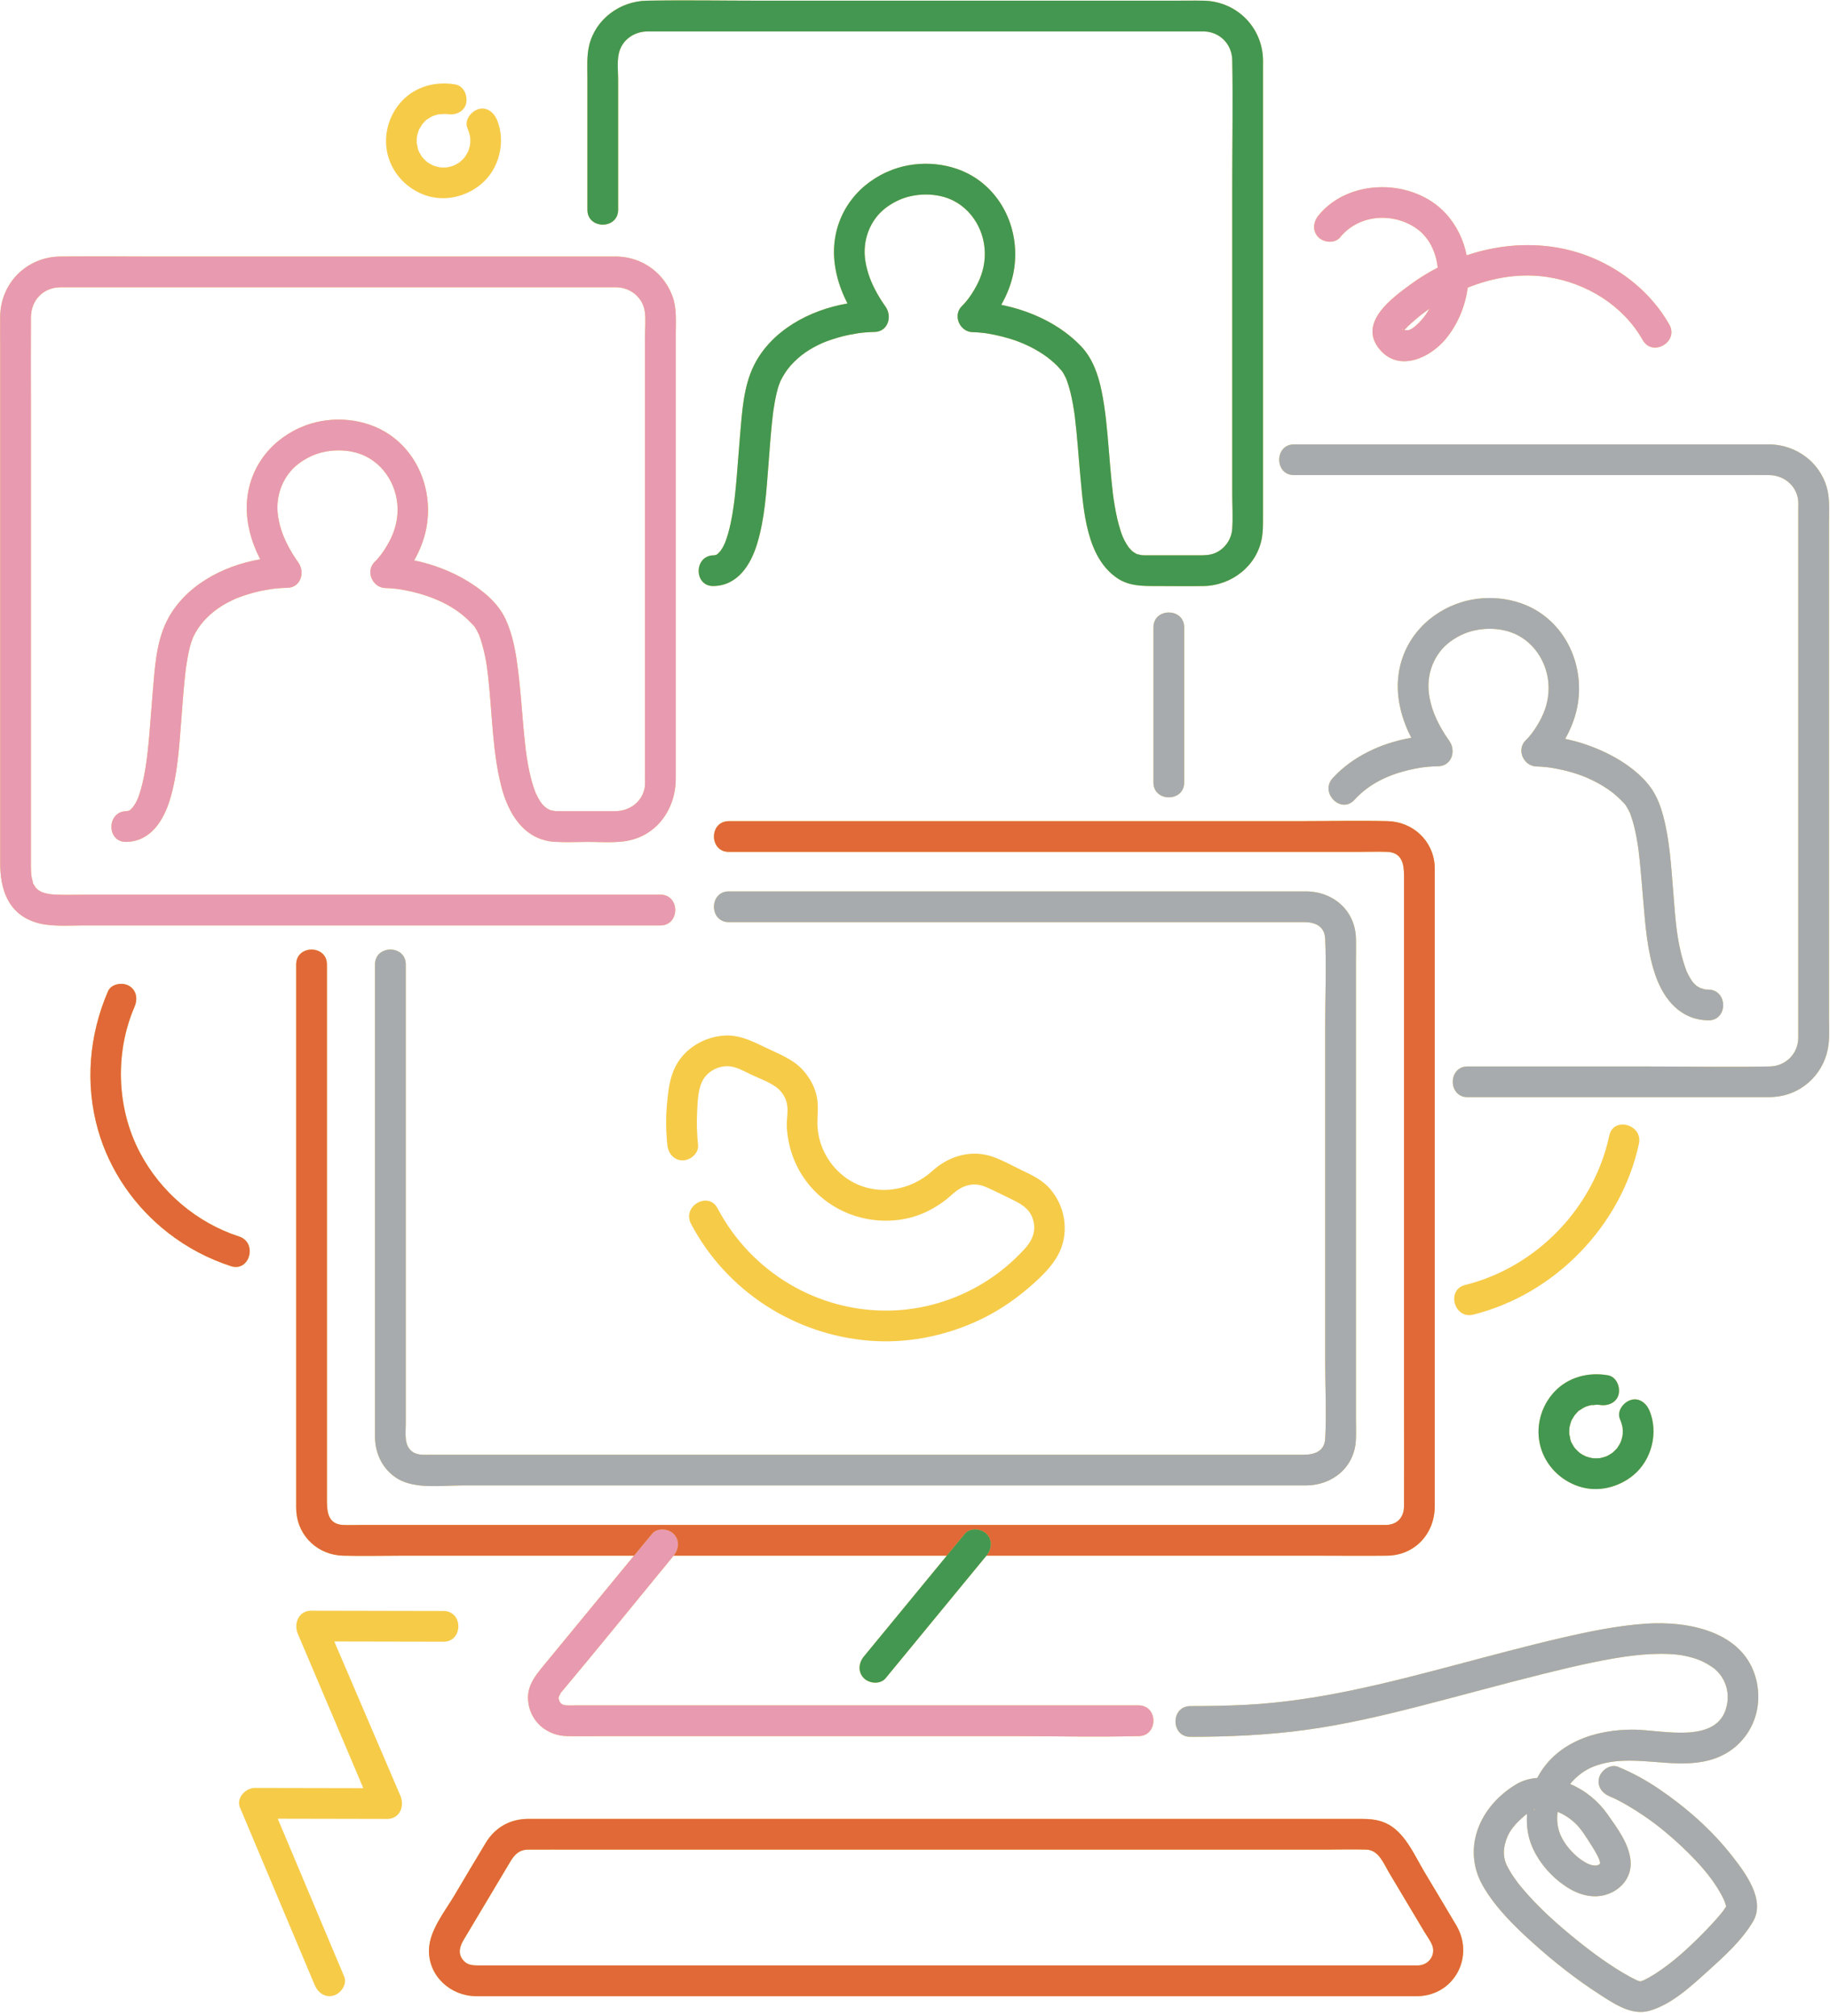
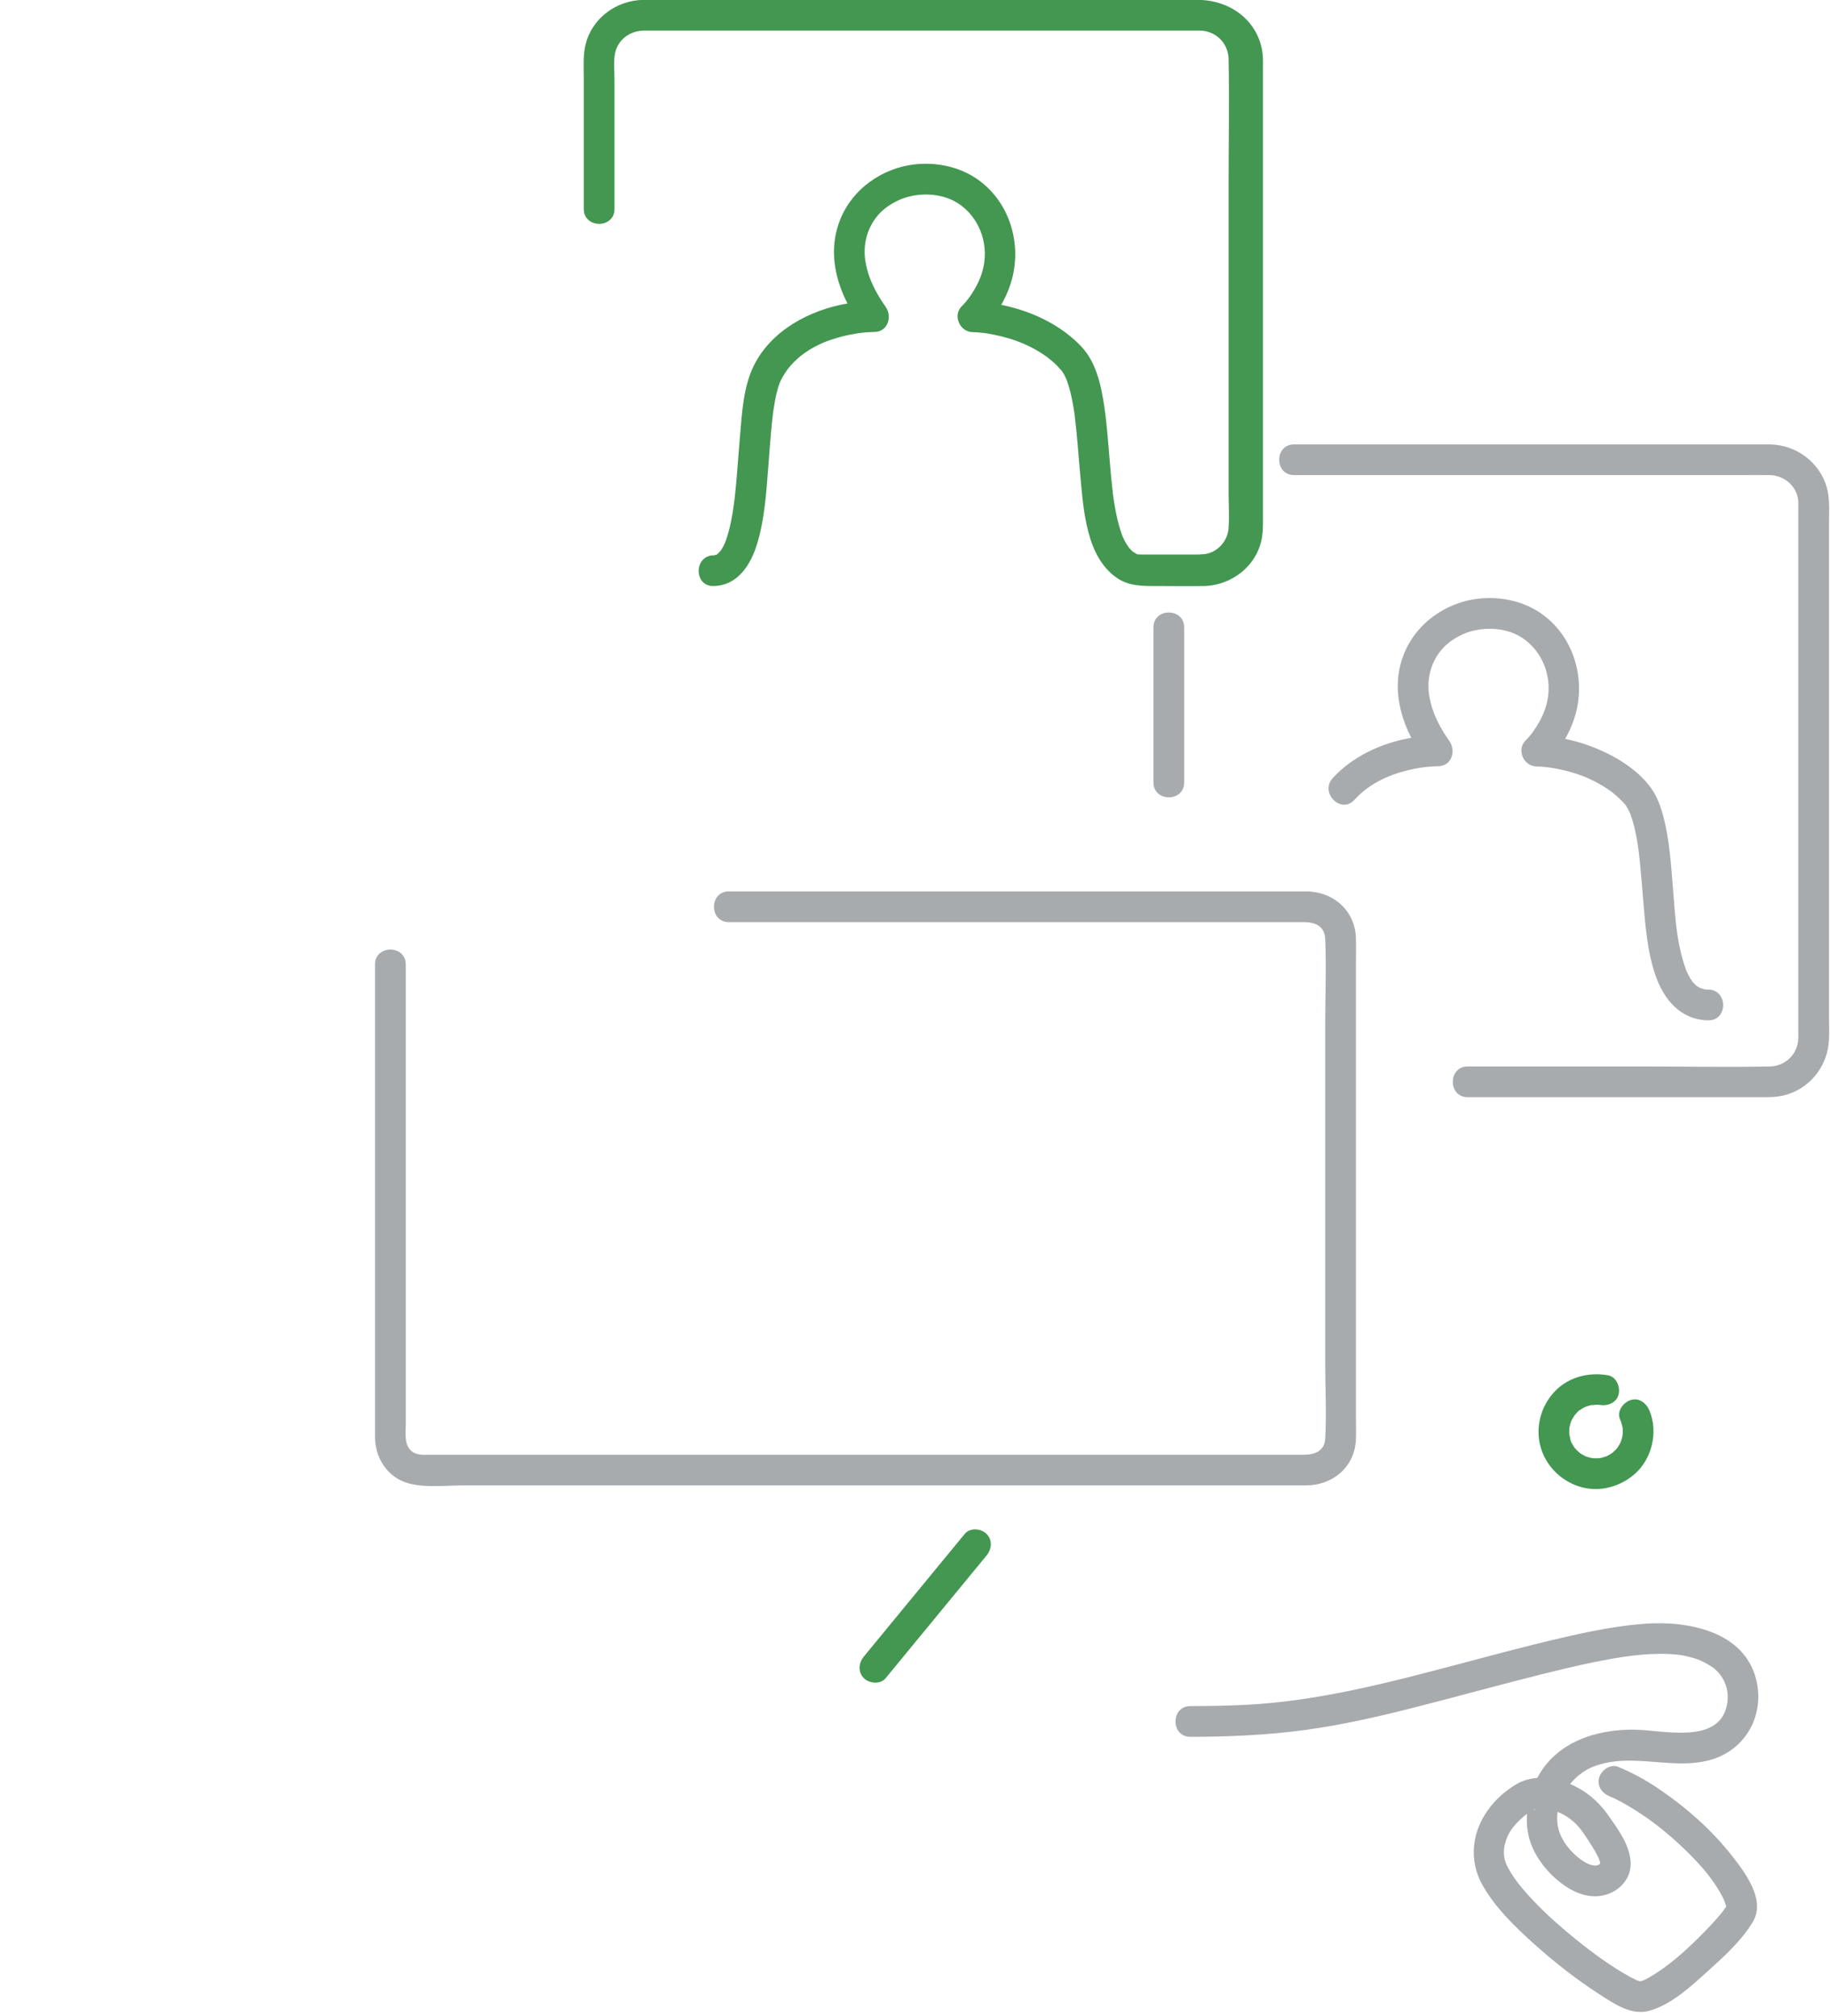
<svg xmlns="http://www.w3.org/2000/svg" height="1609.3" preserveAspectRatio="xMidYMid meet" version="1.0" viewBox="-0.1 -0.3 1461.1 1609.3" width="1461.1" zoomAndPan="magnify">
  <g id="change1_1">
-     <path d="M1037.047,655.291c23.601,0,47.291-0.603,70.887,0c19.918,0.509,36.246,15.501,37.437,35.618 c0.125,2.105,0.058,4.23,0.058,6.337c0,11.477,0,22.955,0,34.432c0,46.092,0,92.184,0,138.276c0,57.029,0,114.059,0,171.088 c0,44.177,0,88.353,0,132.53c0,9.635,0.052,19.271,0,28.905c-0.116,21.785-15.955,39.015-38.147,39.271 c-18.29,0.211-36.595,0-54.886,0c-40.38,0-80.759,0-121.139,0c-47.933,0-95.866,0-143.799,0c-3.315,4.03-6.63,8.059-9.946,12.089 c-23.505,28.571-47.01,57.142-70.516,85.713c-4.229,5.141-13.01,4.336-17.346,0c-5.003-5.003-4.205-12.234,0-17.346 c3.341-4.06,6.681-8.121,10.022-12.181c18.723-22.758,37.446-45.516,56.169-68.275c-52.869,0-105.737,0-158.606,0 c-19.841,0-39.681,0-59.522,0c-0.864,1.05-1.728,2.101-2.592,3.151c-29.209,35.505-58.088,71.31-87.641,106.529 c-0.09,0.107-0.176,0.217-0.267,0.324c0.557-0.539-1.064,2.205-1.155,2.614c-0.208,0.93-0.281,0.904,0.085,2.332 c0.702,2.733,2.499,4.354,5.875,4.56c2.493,0.153,5.045,0,7.541,0c14.663,0,29.327,0,43.99,0c52.62,0,105.239,0,157.858,0 c56.284,0,112.568,0,168.852,0c26.225,0,52.451,0,78.677,0c15.811,0,15.784,24.531,0,24.531c-0.49,0-0.981-0.013-1.47,0 c-32.986,0.9-66.123,0-99.119,0c-59.091,0-118.183,0-177.274,0c-49.599,0-99.198,0-148.796,0c-9.901,0-19.841,0.255-29.739,0 c-16.323-0.421-29.662-11.908-30.986-28.506c-0.93-11.656,5.821-19.844,12.645-28.14c23.967-29.132,47.934-58.264,71.9-87.396 c-22.392,0-44.784,0-67.175,0c-39.026,0-78.052,0-117.079,0c-15.981,0-32.028,0.422-48.006,0 c-19.63-0.518-35.675-15.039-37.308-34.775c-0.211-2.547-0.143-5.105-0.143-7.659c0-13.006,0-26.013,0-39.019 c0-50.203,0-100.406,0-150.608c0-54.381,0-108.762,0-163.143c0-25.621,0-51.243,0-76.864c0-15.811,24.531-15.784,24.531,0 c0,6.497,0,12.995,0,19.492c0,42.831,0,85.662,0,128.492c0,55.94,0,111.88,0,167.819c0,36.957,0,73.914,0,110.87 c0,9.464,0.266,20.303,13.019,20.865c4.763,0.21,9.583,0,14.349,0c28.319,0,56.639,0,84.959,0c46.361,0,92.722,0,139.082,0 c55.646,0,111.291,0,166.937,0c56.234,0,112.468,0,168.701,0c48.125,0,96.25,0,144.375,0c31.318,0,62.637,0,93.956,0 c6.628,0,13.257,0.033,19.885,0c9.175-0.045,14.675-5.927,14.718-15.002c0.134-28.257,0-56.517,0-84.774 c0-53.037,0-106.075,0-159.112c0-54.029,0-108.058,0-162.087c0-32.488,0-64.977,0-97.465c0-9.213-1.594-18.443-13.345-18.953 c-7.597-0.33-15.282,0-22.884,0c-40.545,0-81.09,0-121.636,0c-56.026,0-112.053,0-168.079,0c-49.647,0-99.294,0-148.941,0 c-21.407,0-42.815,0-64.222,0c-15.81,0-15.784-24.531,0-24.531c5.611,0,11.221,0,16.831,0c38.547,0,77.093,0,115.64,0 c56.188,0,112.377,0,168.565,0C934.234,655.291,985.641,655.291,1037.047,655.291z M323.856,1035.355c0-47.472,0-94.945,0-142.417 c0-35.752,0-71.505,0-107.257c0-5.335,0-10.67,0-16.004c0-15.784-24.531-15.811-24.531,0c0,21.273,0,42.546,0,63.819 c0,45.912,0,91.825,0,137.738c0,43.693,0,87.386,0,131.078c0,12.62,0,25.24,0,37.86c0,2.524-0.05,5.054,0,7.578 c0.268,13.401,6.735,25.927,18.491,32.811c13.81,8.088,35.038,5.098,50.436,5.098c30.99,0,61.981,0,92.971,0 c43.851,0,87.702,0,131.552,0c49.008,0,98.016,0,147.023,0c46.461,0,92.922,0,139.383,0c36.093,0,72.186,0,108.279,0 c18.347,0,36.694,0,55.041,0c21.217,0,38.973-14.517,39.958-36.476c0.26-5.79,0.029-11.637,0.029-17.431c0-35.715,0-71.43,0-107.145 c0-48.424,0-96.848,0-145.273c0-36.916,0-73.832,0-110.748c0-6.566,0.172-13.158,0-19.722 c-0.584-22.356-18.255-37.486-39.957-37.486c-24.574,0-49.149,0-73.723,0c-44.84,0-89.681,0-134.521,0c-47.527,0-95.054,0-142.581,0 c-32.045,0-64.09,0-96.134,0c-4.594,0-9.187,0-13.781,0c-15.784,0-15.811,24.531,0,24.531c17.555,0,35.109,0,52.664,0 c41.44,0,82.879,0,124.319,0c47.783,0,95.566,0,143.35,0c37.238,0,74.476,0,111.713,0c9.146,0,18.292,0,27.439,0 c8.697,0,16.241,3.248,16.682,13.401c0.997,22.944,0,46.155,0,69.114c0,45.203,0,90.407,0,135.61c0,44.484,0,88.968,0,133.452 c0,20.156,1.152,40.693,0,60.826c-0.587,10.262-8.732,12.816-17.188,12.816c-7.156,0-14.312,0-21.468,0c-28.975,0-57.95,0-86.925,0 c-42.101,0-84.201,0-126.302,0c-47.982,0-95.963,0-143.945,0c-46.717,0-93.433,0-140.15,0c-37.707,0-75.414,0-113.121,0 c-21.573,0-43.147,0-64.72,0c-5.109,0-11.026,0.736-15.305-2.607c-6.534-5.105-4.978-14.632-4.978-21.973 C323.856,1102.817,323.856,1069.086,323.856,1035.355z M1162.661,1536.945c14.562,24.717-1.303,55.532-30.468,56.466 c-2.052,0-4.105,0-6.157,0c-15.613,0-31.227,0-46.84,0c-27.709,0-55.419,0-83.128,0c-35.903,0-71.806,0-107.709,0 c-40.194,0-80.388,0-120.582,0c-40.583,0-81.165,0-121.747,0c-37.068,0-74.136,0-111.204,0c-29.651,0-59.302,0-88.953,0 c-18.388,0-36.776,0-55.164,0c-3.652,0-7.307,0.037-10.959,0c-20.208-0.205-37.867-16.134-37.358-37.044 c0.374-15.378,12.446-30.239,20.027-42.944c8.461-14.181,16.799-28.443,25.387-42.548c7.49-12.301,19.453-18.92,33.782-19.007 c4.664-0.028,9.329,0,13.993,0c20.999,0,41.998,0,62.997,0c32.5,0,64.999,0,97.499,0c39.093,0,78.186,0,117.278,0 c40.778,0,81.555,0,122.333,0c37.725,0,75.45,0,113.175,0c29.37,0,58.74,0,88.111,0c16.307,0,32.614,0,48.92,0 c7.014,0,13.588,0.358,20.255,3.312c15.196,6.735,22.926,25.472,31.013,39.026C1145.66,1508.451,1154.24,1522.652,1162.661,1536.945 z M1143.174,1552.208c-1.533-3.503-4.116-6.938-6.09-10.248c-9.365-15.696-18.73-31.391-28.095-47.087 c-4.425-7.416-8.271-18.156-18.203-18.476c-10.784-0.347-21.638,0-32.426,0c-58.999,0-117.998,0-176.997,0 c-78.891,0-157.782,0-236.673,0c-61.42,0-122.84,0-184.26,0c-12.924,0-25.851-0.084-38.774,0c-7.027,0.046-10.83,3.772-14.255,9.513 c-9.112,15.272-18.224,30.543-27.336,45.815c-3.394,5.688-6.812,11.364-10.183,17.066c-3.342,5.654-3.985,10.8-0.91,15.014 c3.587,4.916,7.873,5.074,13.61,5.074c13.535,0,27.07,0,40.604,0c59.452,0,118.904,0,178.356,0c78.905,0,157.81,0,236.714,0 c68.485,0,136.969,0,205.454,0c29.493,0,58.987,0,88.48,0C1141.05,1568.596,1146.583,1559.998,1143.174,1552.208z M252.684,738.537 c51.255,0,102.51,0,153.765,0c35.125,0,70.251,0,105.376,0c5.112,0,10.223,0,15.335,0c15.785,0,15.811-24.531,0-24.531 c-19.305,0-38.611,0-57.916,0c-44.684,0-89.368,0-134.051,0c-50.955,0-101.911,0-152.866,0c-37.449,0-74.897,0-112.345,0 c-9.149,0-18.46,0.457-27.595-0.162c-3.26-0.221-6.693-0.87-9.719-2.182c-0.089-0.128-2.186-1.312-2.491-1.519 c-0.061-0.042-0.078-0.05-0.128-0.083c-0.062-0.06-0.099-0.101-0.199-0.193c-0.538-0.499-1.041-1.038-1.533-1.584 c-0.057-0.209-1.133-1.797-1.367-2.201c-1.222-2.106-0.343,0.031-0.918-2.395c-1.02-4.31-1.124-4.248-1.326-7.708 c-0.152-2.61-0.126-5.226-0.126-7.839c0-26.918,0-53.836,0-80.754c0-47.125,0-94.25,0-141.374c0-46.514,0-93.029,0-139.543 c0-24.44-0.129-48.883,0-73.322c0.073-13.793,9.769-24.005,23.716-24.099c7.692-0.052,15.386,0,23.078,0c37.41,0,74.821,0,112.231,0 c49.289,0,98.577,0,147.866,0c40.925,0,81.85,0,122.776,0c10.757,0,21.513,0,32.27,0c1.852,0,3.709-0.034,5.561,0 c11.077,0.202,21,8.019,22.625,19.281c0.935,6.477,0.192,13.613,0.192,20.146c0,15.624,0,31.247,0,46.872 c0,47.059,0,94.118,0,141.177c0,43.483,0,86.966,0,130.449c0,11.175,0,22.351,0,33.526c0,2.429,0.212,5.144-0.16,7.535 c-1.827,11.747-12,19.205-23.492,19.293c-10.365,0.078-20.734,0-31.1,0c-4.458,0-8.915,0.009-13.373,0 c-0.787-0.002-1.576,0.016-2.363-0.006c-0.582-0.017-1.159-0.069-1.736-0.106c0.002-0.069-2.07-0.395-2.676-0.545 c-0.423-0.105-0.799-0.226-1.091-0.329c-0.734-0.37-1.461-0.744-2.182-1.149c-0.219-0.123-0.751-0.501-1.185-0.809 c-0.49-0.469-1.614-1.482-1.892-1.769c-0.184-0.19-0.696-0.769-1.08-1.196c-0.399-0.567-1.247-1.714-1.394-1.943 c-1.318-2.046-2.37-4.199-3.455-6.371c-0.118-0.236-0.19-0.374-0.262-0.513c-0.028-0.101-0.079-0.262-0.185-0.553 c-0.455-1.259-0.929-2.509-1.351-3.781c-0.89-2.679-1.652-5.4-2.333-8.139c-1.389-5.59-2.416-11.267-3.271-16.961 c-0.06-0.397-0.455-3.289-0.462-3.279c-0.161-1.266-0.317-2.534-0.466-3.802c-0.391-3.345-0.74-6.695-1.064-10.047 c-0.64-6.615-1.181-13.24-1.729-19.863c-1.113-13.448-2.279-26.894-4.298-40.242c-1.67-11.042-4.12-21.926-8.863-32.091 c-6.156-13.192-18.538-23.075-30.73-30.452c-12.545-7.591-27.203-13.209-42.138-16.228c4.634-8.147,8.055-17.027,9.706-25.725 c5.389-28.397-5.415-58.517-29.655-74.919c-19.091-12.919-45.455-15.145-66.872-7.112c-26.24,9.842-44.672,32.524-46.663,60.854 c-1.098,15.624,3.247,31.722,10.608,46.011c-30.517,5.191-60.941,21.78-74.667,49.411c-8.376,16.861-9.478,37.139-11.076,55.564 c-0.97,11.184-1.72,22.386-2.676,33.572c-0.908,10.623-1.868,20.221-3.351,28.999c-0.889,5.263-1.951,10.509-3.394,15.651 c-0.647,2.305-1.415,4.557-2.192,6.819c-0.079,0.231-0.378,0.941-0.575,1.412c-0.378,0.823-0.752,1.646-1.176,2.447 c-0.728,1.377-1.586,2.671-2.469,3.95c-0.219,0.123-1.348,1.363-2.175,2.216c-0.177,0.129-0.356,0.255-0.503,0.343 c-0.171,0.102-0.243,0.158-0.361,0.236c-0.477,0.056-1.248,0.271-1.731,0.459c-0.176-0.007-0.331-0.016-0.613-0.011 c-15.766,0.302-15.818,24.834,0,24.531c19.444-0.373,29.776-17.094,34.861-33.855c6.106-20.126,7.349-41.825,8.981-62.676 c0.863-11.022,1.625-22.054,2.742-33.054c0.209-2.058,0.431-4.114,0.671-6.168c0.111-0.947,0.229-1.893,0.348-2.838 c0.072-0.512,0.27-1.983,0.292-2.124c0.699-4.58,1.476-9.15,2.579-13.653c0.447-1.827,0.938-3.644,1.509-5.436 c0.227-0.713,1.467-3.691,1.417-3.746c2.237-4.524,4.948-8.831,8.13-12.418c7.345-8.28,15.614-13.753,25.96-18.312 c2.797-1.233,10.118-3.681,14.837-4.903c4.43-1.147,8.916-2.007,13.434-2.709c0.535-0.048,3.54-0.438,4.27-0.505 c1.442-0.133,2.886-0.243,4.332-0.32c1.251-0.066,2.507-0.126,3.761-0.12c11.483,0.058,15.053-13.066,8.673-20.938 c0.488,0.603,0.779,0.965,0.974,1.211c-0.335-0.431-0.932-1.214-1.528-2.063c-2.062-2.939-3.955-6.001-5.7-9.139 c-4.472-8.04-7.854-16.328-9.331-25.955c-1.697-11.061,0.552-22.266,6.584-31.672c4.464-6.961,10.582-11.997,18.551-15.983 c13.494-6.75,32.008-7.099,45.435-0.182c16.872,8.692,27.285,28.586,24.364,49.309c-1.29,9.151-4.792,17-10.116,25.154 c-0.905,1.386-1.876,2.724-2.857,4.056c-0.325,0.374-1.709,2.122-2.067,2.531c-0.868,0.992-1.753,1.978-2.704,2.891 c-7.77,7.461-1.772,20.852,8.673,20.938c2.143,0.018,4.292,0.193,6.424,0.394c0.964,0.091,1.925,0.207,2.887,0.309 c0.329,0.035,0.535,0.054,0.699,0.068c0.191,0.037,0.473,0.089,0.894,0.162c3.102,0.538,6.192,1.078,9.263,1.777 c15.082,3.435,29.972,9.407,41.963,19.4c3.128,2.607,5.897,5.51,8.704,8.444c-0.016-0.017-1.064-1.78,0.183,0.291 c0.63,1.047,1.308,2.058,1.898,3.131c0.551,1.003,1.021,2.038,1.531,3.061c0.008,0.016,0.009,0.018,0.017,0.032 c0.102,0.258,0.211,0.513,0.305,0.773c0.886,2.42,1.689,4.861,2.378,7.345c3.512,12.665,4.319,21.471,5.493,33.415 c2.595,26.408,3.09,53.55,9.619,79.39c5.547,21.954,18.104,43.202,42.978,44.641c8.658,0.501,17.455,0.05,26.122,0.05 c9.267,0,18.857,0.704,28.086-0.357c26.164-3.009,42.175-25.041,42.175-50.314c0-30.769,0-61.537,0-92.306 c0-49.725,0-99.449,0-149.174c0-37.784,0-75.569,0-113.353c0-9.611,0.833-20.056-2.322-29.253 c-6.529-19.031-23.885-31.92-44.019-32.563c-1.666-0.053-3.336-0.02-5.001-0.02c-28.285,0-56.569,0-84.854,0 c-48.374,0-96.748,0-145.123,0c-46.729,0-93.458,0-140.186,0c-23.341,0-46.707-0.324-70.046,0 c-26.623,0.37-47.422,21.094-47.824,47.73c-0.111,7.37,0,14.751,0,22.121c0,37.954,0,75.909,0,113.863c0,50.316,0,100.632,0,150.948 c0,40.355,0,80.711,0,121.065c0,9.449,0,18.898,0,28.346c0,20.588,5.906,39.764,27.139,47.122 c11.951,4.141,26.197,2.824,38.793,2.824c15.35,0,30.701,0,46.051,0C158.917,738.537,205.8,738.537,252.684,738.537z M468.904,61.996c0-8.606-0.623-17.619,1.414-26.049c5.094-21.071,24.607-35.291,45.884-35.692c30.449-0.574,60.964,0,91.416,0 c60.071,0,120.141,0,180.212,0c49.609,0,99.217,0,148.826,0c8.139,0,16.298-0.17,24.435,0c24.726,0.517,44.883,19.134,47.029,43.823 c0.296,3.411,0.16,6.882,0.16,10.302c0,44.683,0,89.367,0,134.05c0,58.585,0,117.169,0,175.754c0,16.666,0,33.331,0,49.996 c0,4.909,0.005,9.596-0.795,14.5c-3.694,22.636-24.103,38.504-46.557,38.914c-12.452,0.228-24.929,0-37.384,0 c-10.921,0-21.801,0.193-31.342-6.124c-24.955-16.524-27.136-54.21-29.676-80.976c-1.536-16.184-2.513-32.423-4.504-48.562 c-0.053-0.427-0.084-0.687-0.108-0.897c-0.025-0.174-0.042-0.286-0.079-0.548c-0.137-0.96-0.277-1.919-0.425-2.877 c-0.259-1.686-0.534-3.369-0.835-5.048c-0.57-3.184-1.216-6.357-1.993-9.497c-0.789-3.189-1.701-6.353-2.829-9.44 c-0.229-0.626-0.476-1.245-0.723-1.865c-0.038-0.075-0.059-0.117-0.106-0.209c-0.634-1.262-1.242-2.526-1.959-3.745 c-0.48-0.816-1.023-1.587-1.56-2.364c0.113,0.363-2.687-2.952-3.238-3.5c-3.503-3.483-7.251-6.614-11.364-9.347 c-8.099-5.382-16.782-9.432-26.042-12.309c-4.275-1.328-8.619-2.435-13.005-3.328c-1.883-0.383-3.774-0.704-5.668-1.032 c-0.586-0.102-1.177-0.183-1.766-0.269c-0.132-0.017-0.255-0.033-0.352-0.043c-3.092-0.326-6.197-0.676-9.311-0.702 c-10.445-0.087-16.443-13.477-8.673-20.938c0.951-0.914,1.836-1.9,2.704-2.891c0.358-0.409,1.742-2.156,2.067-2.531 c0.98-1.332,1.952-2.67,2.857-4.056c5.324-8.153,8.826-16.003,10.116-25.154c2.921-20.723-7.492-40.617-24.364-49.309 c-13.426-6.917-31.941-6.568-45.435,0.182c-7.969,3.987-14.087,9.022-18.551,15.983c-6.032,9.406-8.281,20.611-6.584,31.672 c1.477,9.628,4.86,17.915,9.331,25.955c1.745,3.137,3.638,6.199,5.7,9.139c0.6,0.856,1.202,1.644,1.535,2.072 c-0.195-0.245-0.487-0.611-0.981-1.219c6.38,7.872,2.81,20.997-8.673,20.938c-1.254-0.007-2.509,0.053-3.761,0.12 c-1.446,0.077-2.89,0.188-4.332,0.32c-0.731,0.067-3.742,0.458-4.272,0.505c-4.517,0.703-9.003,1.562-13.432,2.709 c-4.718,1.222-12.039,3.67-14.836,4.903c-10.346,4.559-18.615,10.032-25.96,18.312c-3.182,3.587-5.893,7.895-8.13,12.418 c0.05,0.056-1.19,3.034-1.417,3.746c-0.571,1.792-1.062,3.61-1.509,5.436c-1.102,4.503-1.88,9.073-2.579,13.653 c-0.022,0.141-0.22,1.611-0.292,2.124c-0.12,0.946-0.237,1.892-0.348,2.838c-0.241,2.054-0.462,4.11-0.671,6.168 c-1.117,11-1.879,22.032-2.742,33.054c-1.632,20.852-2.875,42.551-8.981,62.677c-5.085,16.761-15.417,33.482-34.861,33.855 c-15.818,0.303-15.766-24.228,0-24.531c0.282-0.005,0.437,0.004,0.614,0.011c0.483-0.189,1.254-0.403,1.731-0.459 c0.118-0.078,0.19-0.134,0.361-0.236c0.146-0.087,0.326-0.214,0.503-0.343c0.827-0.853,1.957-2.092,2.176-2.216 c0.882-1.28,1.741-2.573,2.469-3.95c0.423-0.801,0.798-1.624,1.176-2.447c0.197-0.47,0.496-1.181,0.575-1.412 c0.776-2.263,1.545-4.514,2.192-6.819c1.443-5.142,2.505-10.388,3.394-15.651c1.483-8.777,2.443-18.376,3.351-28.999 c0.956-11.185,1.706-22.387,2.676-33.572c1.598-18.425,2.7-38.703,11.075-55.564c13.726-27.631,44.15-44.22,74.667-49.411 c-7.361-14.289-11.707-30.387-10.608-46.011c1.991-28.33,20.423-51.012,46.663-60.854c21.416-8.033,47.781-5.807,66.872,7.112 c24.24,16.403,35.045,46.522,29.655,74.92c-1.663,8.762-5.122,17.708-9.809,25.903c2.884,0.605,5.743,1.27,8.543,2.009 c20.416,5.394,40.214,15.507,54.953,30.841c9.405,9.785,13.894,22.731,16.587,35.798c3.227,15.658,4.511,31.714,5.836,47.622 c0.658,7.902,1.286,15.806,2.065,23.697c0.884,8.947,1.303,12.976,2.719,21.145c1.16,6.691,2.607,13.364,4.752,19.815 c0.318,0.957,0.663,1.904,1.001,2.855c0.009,0.025,0.279,0.712,0.482,1.24c0.31,0.653,1.109,2.421,1.327,2.85 c1.019,1.997,2.191,3.909,3.48,5.743c0.202,0.151,1.565,1.77,2.007,2.246c0.417,0.451,0.906,0.824,1.353,1.242 c0.844,0.506,1.694,1.019,2.527,1.539c0.295,0.184,0.473,0.31,0.62,0.418c0.19,0.022,0.468,0.071,0.886,0.168 c0.846,0.196,2.897,0.557,2.9,0.639c0.8,0.052,1.599,0.114,2.406,0.131c1.231,0.026,2.466,0,3.697,0c13.177,0,26.354,0,39.531,0 c4.762,0,9.3-0.035,13.677-2.078c7.416-3.462,12.443-10.806,13.041-18.886c0.689-9.305,0.04-18.879,0.04-28.196 c0-22.554,0-45.107,0-67.661c0-59.18,0-118.361,0-177.541c0-33.667,0.643-67.406,0-101.069c-0.243-12.696-9.987-22.6-22.727-22.847 c-2.424-0.047-4.853,0-7.277,0c-15.124,0-30.248,0-45.372,0c-54.756,0-109.513,0-164.269,0c-55.594,0-111.187,0-166.781,0 c-16.757,0-33.513,0-50.27,0c-3.365,0-6.73-0.026-10.095,0c-10.846,0.085-20.555,6.767-22.984,17.683 c-1.481,6.659-0.538,14.448-0.538,21.229c0,13.726,0,27.453,0,41.179c0,20.774,0,41.548,0,62.322c0,15.811-24.531,15.784-24.531,0 c0-6.469,0-12.938,0-19.406C468.904,119.194,468.904,90.595,468.904,61.996z M786.386,265.667 C788.195,265.937,787.182,265.772,786.386,265.667L786.386,265.667z M945.364,624.428c0-36.156,0-72.312,0-108.468 c0-5.133,0-10.267,0-15.4c0-15.785-24.531-15.811-24.531,0c0,36.156,0,72.312,0,108.468c0,5.133,0,10.267,0,15.4 C920.833,640.213,945.364,640.239,945.364,624.428z M1460.209,811.342c0-39.395,0-78.789,0-118.184c0-53.385,0-106.771,0-160.157 c0-38.65,0-77.3,0-115.949c0-9.311,0.799-19.423-1.833-28.437c-5.902-20.219-24.51-33.691-45.354-34.123 c-1.876-0.039-3.757,0-5.633,0c-35.206,0-70.412,0-105.618,0c-52.853,0-105.705,0-158.558,0c-34.939,0-69.878,0-104.816,0 c-1.77,0-3.54,0-5.31,0c-15.784,0-15.811,24.531,0,24.531c24.491,0,48.981,0,73.472,0c50.618,0,101.235,0,151.853,0 c43.153,0,86.305,0,129.458,0c8.28,0,16.577-0.153,24.856,0c11.177,0.207,21.055,7.923,22.759,19.281 c0.356,2.373,0.191,5.011,0.191,7.443c0,30.724,0,61.447,0,92.171c0,51.468,0,102.937,0,154.405c0,45.06,0,90.12,0,135.18 c0,11.881,0,23.761,0,35.642c0,1.775,0.035,3.554,0,5.329c-0.246,12.64-10.118,22.422-22.73,22.674 c-34.277,0.687-68.639,0-102.922,0c-43.499,0-86.998,0-130.498,0c-2.617,0-5.235,0-7.852,0c-15.785,0-15.811,24.531,0,24.531 c34.13,0,68.26,0,102.39,0c44.007,0,88.014,0,132.021,0c4.578,0,9.018,0.058,13.577-0.576c21.316-2.964,37.744-20.351,40.188-41.599 C1460.691,826.211,1460.209,818.665,1460.209,811.342z M1081.298,638.286c11.561-12.68,26.676-19.819,43.11-23.741 c3.248-0.775,6.525-1.424,9.822-1.953c0.641-0.103,1.284-0.198,1.927-0.293c0.048-0.005,0.055-0.005,0.115-0.012 c1.359-0.151,2.716-0.305,4.078-0.424c2.485-0.216,4.991-0.397,7.487-0.386c11.481,0.053,15.056-13.063,8.673-20.938 c0.488,0.602,0.779,0.965,0.974,1.211c-0.335-0.431-0.932-1.214-1.528-2.063c-2.062-2.939-3.955-6.001-5.7-9.139 c-4.472-8.041-7.854-16.328-9.331-25.955c-1.697-11.061,0.552-22.266,6.584-31.672c4.464-6.961,10.582-11.997,18.551-15.983 c13.494-6.75,32.008-7.099,45.434-0.182c16.872,8.692,27.285,28.586,24.364,49.309c-1.29,9.151-4.792,17-10.116,25.154 c-0.905,1.386-1.876,2.724-2.857,4.056c-0.325,0.374-1.709,2.122-2.067,2.531c-0.868,0.992-1.753,1.978-2.704,2.891 c-7.77,7.461-1.772,20.852,8.673,20.938c1.24,0.01,2.479,0.087,3.715,0.171c1.436,0.098,2.87,0.23,4.301,0.384 c0.489,0.053,0.977,0.115,1.466,0.174c0.08,0.029,2.594,0.39,3.026,0.463c10.966,1.848,21.979,4.885,31.946,9.786 c5.695,2.8,11.299,6.06,16.294,9.99c2.375,1.869,4.617,3.932,6.759,6.061c1.058,1.052,2.057,2.155,3.083,3.236 c0.106,0.112,0.15,0.144,0.211,0.197c0.073,0.128,0.115,0.209,0.217,0.382c0.836,1.419,1.736,2.777,2.491,4.247 c0.272,0.531,0.52,1.072,0.772,1.612c0.187,0.413,0.412,0.921,0.49,1.138c1.448,4.055,2.671,8.146,3.636,12.345 c0.994,4.323,1.768,8.696,2.431,13.081c0.135,0.894,0.261,1.791,0.387,2.687c0.053,0.443,0.271,2.132,0.286,2.258 c0.332,2.841,0.656,5.681,0.945,8.527c1.032,10.163,1.789,20.352,2.665,30.529c1.7,19.757,3.154,40.42,9.665,59.298 c6.741,19.545,20.125,35.816,42.276,36.115c15.791,0.214,15.798-24.317,0-24.531c-0.902-0.012-1.794-0.066-2.694-0.111 c-0.069-0.019-0.082-0.027-0.166-0.049c-0.74-0.192-3.32-1.144-3.574-1.118c-1.001-0.535-1.992-1.075-2.968-1.682 c-0.034-0.034-0.035-0.041-0.074-0.079c-0.755-0.754-1.523-1.542-2.302-2.268c-0.177-0.165-0.517-0.574-0.78-0.897 c-0.303-0.425-0.613-0.844-0.9-1.28c-0.983-1.492-1.867-3.049-2.679-4.64c-0.425-0.833-0.815-1.679-1.209-2.526 c-0.044-0.095-0.055-0.115-0.092-0.193c-0.049-0.139-0.078-0.229-0.158-0.444c-0.822-2.231-1.603-4.467-2.281-6.747 c-5.831-19.608-6.469-35.891-8.181-56.557c-1.653-19.951-2.751-40.496-7.936-59.916c-2.093-7.839-5.017-15.825-9.775-22.457 c-7.86-10.956-19.696-19.621-31.517-25.888c-11.327-6.005-24.036-10.658-37.011-13.324c4.633-8.146,8.053-17.025,9.704-25.722 c5.39-28.398-5.415-58.517-29.655-74.92c-19.091-12.919-45.455-15.145-66.871-7.112c-26.24,9.842-44.672,32.524-46.663,60.854 c-1.099,15.635,3.253,31.744,10.623,46.04c-23.648,4.036-46.961,14.892-62.736,32.193 C1053.334,632.585,1070.634,649.982,1081.298,638.286z M1052.573,189.123c-5.025-5.025-4.171-12.207,0-17.346 c24.454-30.131,75.992-29.704,101.741-1.479c8.748,9.589,14.138,21.126,16.586,33.264c22.786-7.672,47.187-10.232,71.177-6.346 c37.204,6.027,71.906,28.691,90.615,61.621c7.818,13.76-13.384,26.107-21.182,12.381c-15.757-27.734-44.716-45.523-75.954-50.348 c-21.591-3.335-43.654,0.311-63.831,8.479c-1.938,14.772-7.851,29.125-17.411,40.797c-12.673,15.473-37.814,27.006-53.131,8.184 c-17.048-20.949,9.955-40.636,25.33-51.827c6.751-4.914,13.881-9.285,21.277-13.124c-1.354-12.911-7.25-25.119-18.391-32.265 c-18.852-12.093-45.061-9.762-59.481,8.007C1065.723,194.293,1056.884,193.435,1052.573,189.123z M1120.151,264.036 c-0.312,0.301-0.439,0.446-0.028,0.113C1120.142,264.135,1120.137,264.064,1120.151,264.036z M1120.165,263.049 c-0.106-0.557-0.33-1.052-0.624-0.757C1119.165,262.668,1119.53,262.897,1120.165,263.049z M1141.261,246.092 c-3.755,2.653-7.424,5.422-10.908,8.441c-2.969,2.572-6.14,5.193-8.733,8.154c0.032-0.037-0.238,0.206-0.57,0.51 c1.529,0.164,3.546,0.1,3.518,0.109c3.24-1.025,6.153-3.84,8.498-6.181C1136.361,253.834,1139.027,250.129,1141.261,246.092z M190.775,986.916c-34.005-11.066-62.749-35.639-79.325-67.285c-18.478-35.277-19.955-79.529-4.156-116.08 c2.626-6.076,1.799-13.155-4.4-16.782c-5.179-3.029-14.139-1.713-16.781,4.4c-15.07,34.863-18.406,73.885-7.967,110.594 c9.295,32.689,29.386,61.645,56.197,82.404c15.063,11.663,31.785,20.503,49.912,26.402 C199.301,1015.468,205.747,991.789,190.775,986.916z M1284.786,906.322c-12.33,57.565-57.914,105.038-115.098,119.298 c-15.309,3.818-8.823,27.481,6.521,23.655c64.956-16.199,118.197-70.907,132.232-136.431 C1311.738,897.448,1288.096,890.869,1284.786,906.322z M651.966,874.826c-1.772-8.172-6.278-15.942-12.088-21.905 c-7.695-7.897-18.329-11.888-28.085-16.559c-10.581-5.066-20.93-10.54-33.098-9.891c-16.377,0.873-32.028,10.064-39.573,24.871 c-4.619,9.066-5.698,19.284-6.653,29.283c-1.058,11.078-0.897,22.183,0.244,33.245c0.68,6.589,5.151,12.265,12.265,12.265 c6.105,0,12.949-5.635,12.265-12.265c-0.897-8.699-1.209-17.422-0.765-26.16c0.388-7.627,0.57-16.938,3.794-24.057 c3.785-8.36,12.787-13.084,21.473-12.679c5.858,0.273,11.998,3.855,17.666,6.569c6.538,3.13,14.353,5.796,20.243,10.142 c4.014,2.962,6.937,7.182,8.245,11.981c1.798,6.593-0.214,13.724,0.224,20.502c1.006,15.544,6.293,30.467,15.715,42.908 c18.107,23.908,48.159,35.185,77.577,29.95c14.58-2.595,28.071-9.949,38.94-19.877c7.746-7.075,16.682-10.096,26.759-5.729 c7.249,3.142,14.301,6.848,21.427,10.26c6.54,3.131,12.311,6.792,14.992,12.72c4.254,9.407,1.885,18.208-5.283,26.108 c-10.008,11.03-21.436,20.505-34.218,28.155c-22.033,13.187-47.103,20.708-72.798,21.368 c-57.995,1.492-111.502-30.495-138.451-81.651c-7.361-13.973-28.541-1.589-21.182,12.381c28.242,53.611,82.606,88.719,142.903,93.37 c28.874,2.227,57.802-3.323,84.182-15.069c15.601-6.947,29.99-16.386,42.904-27.541c11.404-9.851,23.897-21.644,27.26-36.936 c3.216-14.627-0.494-29.517-9.999-41.032c-6.335-7.675-14.871-11.592-23.58-15.762c-7.563-3.622-15.175-7.985-23.139-10.682 c-17.036-5.771-34.799-0.386-47.759,11.386c-20.769,18.865-52.679,21.134-74.048,1.525c-11.124-10.208-17.737-24.591-17.803-39.732 C652.492,888.952,653.548,882.121,651.966,874.826z M1253.502,1424.025c12.068,5.093,22.407,13.547,29.979,24.339 c7.692,10.962,16.954,23.092,18.283,36.833c1.463,15.122-10.68,26.77-25.132,28.316c-13.182,1.41-25.641-5.898-35.129-14.351 c-9.284-8.271-17.28-19.583-20.602-31.657c-1.755-6.377-2.237-13.013-1.791-19.608c-0.46,0.323-0.924,0.64-1.378,0.971 c-0.086,0.063-0.113,0.082-0.187,0.135c-0.065,0.06-0.14,0.128-0.303,0.267c-6.819,5.78-12.171,11.622-14.744,19.227 c-1.599,4.728-2.331,8.993-1.545,14.23c0.194,1.29,0.595,2.577,0.999,3.812c0.198,0.605,0.431,1.197,0.661,1.79 c0.028,0.056,0.042,0.083,0.075,0.147c3.718,7.387,8.046,13.392,12.218,18.362c13.136,15.648,28.572,29.426,44.459,42.21 c12.307,9.903,26.777,20.594,41.561,28.713c1.576,0.866,3.167,1.705,4.788,2.484c0.433,0.208,0.882,0.404,1.316,0.616 c0.761,0.19,1.572,0.496,2.306,0.776c0.281-0.054,0.567-0.101,0.783-0.181c0.661-0.247,1.373-0.474,2.052-0.681 c3.047-1.521,6.004-3.127,8.878-4.961c14.675-9.36,28.146-21.821,41.196-35.304c2.959-3.057,5.859-6.173,8.656-9.379 c1.113-1.276,2.212-2.564,3.285-3.875c0.456-0.556,0.904-1.119,1.351-1.683c0.098-0.132,0.191-0.26,0.26-0.36 c0.775-1.135,1.54-2.274,2.304-3.416c-0.123-0.462-0.24-0.927-0.376-1.384c-0.363-1.22-0.804-2.421-1.274-3.605 c-0.121-0.273-0.27-0.611-0.33-0.738c-1.088-2.265-2.267-4.478-3.546-6.641c-2.386-4.037-5.042-7.941-7.902-11.658 c-6.694-8.7-15.127-17.403-23.434-25.141c-8.887-8.278-18.289-15.987-28.306-22.86c-8.488-5.824-19.528-12.458-27.668-15.802 c-6.153-2.527-10.5-8.051-8.567-15.088c1.604-5.838,8.958-11.085,15.088-8.567c11.349,4.661,21.991,10.466,32.153,17.337 c22.062,14.917,42.675,33.022,59.084,54.063c10.365,13.291,26.634,34.822,16.533,52.061c-8.799,15.016-23.189,27.984-35.96,39.521 c-13.294,12.01-29.192,26.921-46.956,31.815c-14.222,3.919-28.003-5.633-39.428-12.984c-18.643-11.995-36.286-25.853-52.769-40.659 c-15.074-13.54-30.568-28.595-40.699-46.342c-11.856-20.768-8.508-44.594,6.217-63.08c5.661-7.107,12.851-13.272,20.687-17.883 c5.18-3.048,10.841-4.56,16.629-4.976c14.884-28.462,46.806-38.945,77.577-38.549c23.088,0.297,68.918,12.618,74.118-21.237 c1.558-10.144-1.845-20.085-9.818-27.068c-0.232-0.203-0.473-0.4-0.682-0.566c-0.656-0.477-1.312-0.952-1.986-1.406 c-1.522-1.026-3.091-1.982-4.701-2.865c-1.36-0.746-2.762-1.406-4.171-2.051c-0.453-0.154-2.535-0.996-3.127-1.198 c-3.711-1.267-7.525-2.216-11.382-2.914c-0.688-0.125-1.38-0.23-2.071-0.338c-0.51-0.067-1.62-0.218-1.865-0.24 c-2.168-0.196-4.332-0.385-6.507-0.491c-9.333-0.451-18.698,0.107-27.978,1.128c-9.873,1.086-21.842,3.238-32.997,5.537 c-13.136,2.708-26.188,5.819-39.201,9.063c-33.115,8.257-66.011,17.365-99.068,25.851c-29.993,7.699-60.191,14.774-90.898,18.969 c-30.606,4.181-61.358,5.514-92.229,5.542c-15.811,0.014-15.784-24.516,0-24.531c14.722-0.013,29.445-0.25,44.15-1.003 c57.809-2.959,113.311-17.487,169.039-32.215c27.825-7.354,55.62-14.892,83.665-21.373c21.891-5.059,44.125-9.613,66.579-11.194 c33.657-2.371,78.542,5.927,88.265,44.31c7.291,28.78-8.573,57.161-37.505,64.719c-30.288,7.913-61.935-6.469-91.875,4.859 C1265.285,1412.698,1258.641,1417.738,1253.502,1424.025z M1378.859,1520.438 C1379.259,1519.464,1379.356,1518.707,1378.859,1520.438L1378.859,1520.438z M1378.411,1523.275 C1378.149,1524.509,1378.453,1524.168,1378.411,1523.275L1378.411,1523.275z M1375.336,1525.842 C1374.771,1526.566,1375.005,1526.277,1375.336,1525.842L1375.336,1525.842z M1225.779,1444.092 c-0.122,0.016-0.246,0.031-0.375,0.043c-0.428,0.206-0.803,0.408-1.205,0.592 C1224.209,1444.968,1224.673,1444.992,1225.779,1444.092z M1277.603,1487.634c-0.167,0.096-0.224,0.149-0.287,0.201 C1277.625,1487.637,1277.798,1487.521,1277.603,1487.634z M1243.522,1446.222c-0.854,6.207-0.252,12.581,2.353,18.661 c3.33,7.77,11.086,16.672,19.118,21.362c2.673,1.561,3.532,1.917,6.091,2.61c0.588,0.159,2.598,0.346,3.566,0.313 c-0.334-0.11,2.124-0.981,0.495,0.039c-0.009,0.006,1.338-0.839,2.072-1.309c-0.029,0.037,0.299-0.286,0.161-1.334 c-0.366-2.792-3.791-8.745-6.135-12.445c-2.925-4.619-5.919-9.466-9.233-13.82 C1257.445,1454.298,1250.832,1449.183,1243.522,1446.222z M354.01,1310.416c15.786,0.032,15.809-24.499,0-24.531 c-30.761-0.063-61.522-0.125-92.284-0.188c-4.479-0.009-8.957-0.018-13.436-0.028c-4.517-0.009-7.716,2.054-9.663,5.006 c-2.458,3.715-2.89,8.87-0.928,13.45c17.425,41.068,34.85,82.136,52.275,123.203c-24.419-0.05-48.839-0.099-73.258-0.149 c-4.479-0.009-8.957-0.018-13.436-0.027c-7.129-0.015-14.996,7.999-11.827,15.526c17.371,41.271,34.743,82.543,52.114,123.814 c2.509,5.961,5.018,11.921,7.527,17.882c2.568,6.101,8.108,10.485,15.088,8.567c5.75-1.581,11.153-8.943,8.567-15.088 c-17.371-41.271-34.743-82.542-52.114-123.814c-0.325-0.773-0.651-1.546-0.976-2.318c24.635,0.05,49.271,0.101,73.906,0.151 c4.479,0.009,8.957,0.018,13.436,0.028c10.174,0.021,14.112-10.237,10.591-18.456c-17.595-41.068-35.191-82.136-52.787-123.204 c24.59,0.05,49.179,0.1,73.769,0.151C345.053,1310.398,349.531,1310.407,354.01,1310.416z M373.788,120.335 c-0.01,0.025-0.018,0.046-0.028,0.073c0.005-0.011,0.011-0.022,0.016-0.033C373.78,120.362,373.784,120.348,373.788,120.335z M345.997,131.91c-0.104-0.077-0.329-0.169-0.555-0.246c0.152,0.08,0.216,0.113,0.317,0.166 C345.838,131.857,345.918,131.883,345.997,131.91z M309.761,124.342c-4.323-15.445,0.07-32.284,10.965-43.94 c11.04-11.813,27.194-15.991,42.795-13.263c6.758,1.182,9.926,9.122,8.567,15.088c-1.568,6.881-8.791,9.668-15.088,8.567 c-0.126-0.022-0.161-0.032-0.258-0.05c-0.073-0.002-0.091,0-0.183-0.004c-0.613-0.027-1.222-0.078-1.836-0.091 c-1.063-0.022-3.097,0.471-4.212,0.247c-0.19,0.039-0.381,0.069-0.57,0.112c-0.577,0.129-1.151,0.274-1.72,0.432 c-0.709,0.198-1.406,0.433-2.104,0.667c-0.155,0.052-0.477,0.189-0.753,0.307c-0.318,0.161-0.636,0.322-0.748,0.381 c-0.517,0.27-1.029,0.555-1.531,0.853c-0.758,0.448-1.467,0.951-2.208,1.424c-0.25,0.159-0.431,0.24-0.558,0.277 c-0.847,0.725-1.756,1.872-2.249,2.4c-0.391,0.418-0.755,0.859-1.128,1.292c-0.001,0.002-0.001,0.002-0.002,0.004 c-0.672,1.159-1.461,2.236-2.089,3.427c-0.077,0.146-0.352,0.589-0.559,0.995c-0.02,0.078-0.015,0.119-0.046,0.21 c-0.393,1.17-0.784,2.332-1.079,3.532c-0.149,0.609-0.25,1.228-0.399,1.835c-0.006,0.025-0.008,0.029-0.014,0.053 c-0.039,1.354-0.167,2.686-0.122,4.045c0.015,0.459,0.051,0.915,0.081,1.372c0.382,0.598,0.538,2.728,0.701,3.308 c0.221,0.785,0.435,1.969,0.837,2.814c0.187,0.247,0.385,0.535,0.519,0.79c0.271,0.517,0.555,1.029,0.853,1.531 c0.407,0.689,0.905,1.606,1.469,2.32c0.066,0.058,0.133,0.104,0.194,0.167c0.407,0.418,0.779,0.874,1.185,1.295 c0.817,0.847,1.692,1.621,2.571,2.402c0.028,0.025,0.029,0.028,0.055,0.051c0.099,0.056,0.148,0.078,0.287,0.163 c0.508,0.307,0.993,0.65,1.502,0.957c0.158,0.095,1.68,0.895,2.555,1.354c-0.493-0.168-0.929-0.252,0.21,0.13 c0.036,0.012,0.071,0.024,0.107,0.036c0.132,0.069,0.303,0.159,0.303,0.159c0.007-0.022-0.025-0.05-0.064-0.079 c0.465,0.16,0.927,0.326,1.397,0.469c1.196,0.364,2.408,0.614,3.625,0.893c0.101,0.023,0.121,0.033,0.203,0.052 c0.092,0.002,0.12-0.003,0.237,0.001c0.613,0.022,1.221,0.077,1.836,0.091c1.214,0.028,2.416-0.044,3.627-0.115 c0.096-0.006,0.096,0.008,0.172,0.007c0.442-0.1,0.912-0.234,0.983-0.25c1.152-0.256,2.29-0.576,3.408-0.954 c0.418-0.139,0.832-0.289,1.243-0.45c0.007-0.002,0.007-0.003,0.013-0.005c0.299-0.167,0.575-0.335,0.66-0.379 c1.035-0.541,2.043-1.137,3.016-1.783c0.176-0.116,0.431-0.265,0.676-0.417c0.093-0.091,0.181-0.177,0.326-0.316 c0.851-0.808,1.725-1.578,2.528-2.437c0.359-0.384,0.751-0.79,1.116-1.211c0.069-0.119,0.148-0.253,0.267-0.45 c0.617-1.022,1.276-2.005,1.836-3.062c0.068-0.129,0.379-0.753,0.593-1.188c-0.259,0.687-0.584,1.79,0.011-0.017 c0.002-0.005,0.003-0.01,0.005-0.016c0.106-0.217,0.192-0.393,0.19-0.394c-0.028-0.009-0.098,0.148-0.178,0.354 c0.381-1.154,0.769-2.295,1.062-3.476c0.028-0.111,0.163-0.695,0.275-1.167c0.045-0.407,0.196-1.42,0.208-1.619 c0.107-1.719,0.06-3.431-0.085-5.145c-0.028-0.121-0.049-0.215-0.085-0.368c-0.175-0.752-0.334-1.499-0.54-2.245 c-0.408-1.479-0.943-2.908-1.526-4.326c-2.614-6.353,2.872-13.245,8.567-15.088c6.835-2.212,12.656,2.656,15.088,8.567 c7.172,17.43,1.79,39.094-12.656,51.2c-12.093,10.134-28.899,14.212-44.1,9.085C325.444,150.844,313.928,139.229,309.761,124.342z M375.326,109.264C375.421,109.755,375.535,110.179,375.326,109.264L375.326,109.264z M332.722,114.628 c0.007,0.106,0.013,0.211,0.019,0.317C332.842,116.96,332.838,115.322,332.722,114.628z M1293.953,1150.903 c-0.01,0.025-0.018,0.046-0.028,0.073c0.005-0.011,0.011-0.022,0.016-0.033C1293.945,1150.93,1293.949,1150.916,1293.953,1150.903z M1266.162,1162.478c-0.104-0.077-0.329-0.169-0.555-0.246c0.152,0.08,0.215,0.113,0.316,0.166 C1266.002,1162.425,1266.082,1162.451,1266.162,1162.478z M1252.921,1139.662c-0.039,1.354-0.168,2.687-0.123,4.046 c0.015,0.46,0.051,0.915,0.081,1.372c0.381,0.597,0.538,2.728,0.701,3.308c0.22,0.784,0.436,1.969,0.837,2.814 c0.187,0.247,0.385,0.535,0.519,0.79c0.271,0.517,0.556,1.029,0.853,1.532c0.408,0.689,0.906,1.606,1.47,2.32 c0.066,0.058,0.132,0.104,0.193,0.166c0.407,0.418,0.779,0.874,1.185,1.295c0.817,0.848,1.692,1.621,2.571,2.402 c0.028,0.025,0.029,0.028,0.055,0.052c0.099,0.056,0.148,0.078,0.287,0.163c0.508,0.307,0.993,0.65,1.502,0.956 c0.158,0.095,1.68,0.896,2.555,1.354c-0.493-0.168-0.929-0.252,0.21,0.13c0.035,0.012,0.071,0.024,0.106,0.036 c0.133,0.069,0.304,0.159,0.304,0.159c0.007-0.022-0.025-0.05-0.064-0.079c0.464,0.16,0.927,0.326,1.397,0.469 c1.196,0.364,2.408,0.615,3.625,0.893c0.1,0.023,0.12,0.032,0.202,0.052c0.093,0.002,0.121-0.003,0.239,0.001 c0.613,0.022,1.221,0.077,1.836,0.092c1.214,0.028,2.416-0.044,3.626-0.115c0.096-0.006,0.096,0.008,0.172,0.007 c0.443-0.1,0.911-0.234,0.983-0.25c1.152-0.256,2.29-0.576,3.408-0.953c0.418-0.139,0.832-0.289,1.243-0.45 c0.006-0.002,0.007-0.002,0.013-0.005c0.299-0.167,0.575-0.335,0.66-0.38c1.035-0.541,2.042-1.137,3.016-1.783 c0.176-0.117,0.431-0.265,0.676-0.418c0.093-0.091,0.18-0.177,0.326-0.315c0.852-0.808,1.725-1.578,2.528-2.437 c0.359-0.385,0.752-0.791,1.117-1.212c0.069-0.12,0.147-0.252,0.266-0.449c0.617-1.022,1.276-2.005,1.836-3.062 c0.068-0.129,0.379-0.753,0.593-1.187c-0.259,0.687-0.584,1.79,0.011-0.017c0.002-0.005,0.003-0.01,0.005-0.016 c0.106-0.217,0.192-0.393,0.19-0.394c-0.028-0.009-0.098,0.148-0.178,0.354c0.381-1.154,0.769-2.295,1.062-3.477 c0.028-0.111,0.163-0.697,0.276-1.169c0.045-0.408,0.195-1.418,0.208-1.617c0.106-1.72,0.06-3.432-0.085-5.147 c-0.028-0.12-0.049-0.214-0.085-0.366c-0.176-0.752-0.335-1.499-0.541-2.245c-0.408-1.479-0.943-2.908-1.526-4.325 c-2.614-6.353,2.872-13.245,8.567-15.088c6.835-2.212,12.656,2.656,15.088,8.567c7.172,17.431,1.789,39.095-12.656,51.2 c-12.093,10.134-28.899,14.212-44.1,9.085c-14.552-4.909-26.067-16.524-30.234-31.411c-4.323-15.445,0.07-32.284,10.965-43.941 c11.04-11.812,27.195-15.99,42.795-13.262c6.758,1.182,9.925,9.122,8.567,15.088c-1.567,6.881-8.791,9.668-15.088,8.567 c-0.125-0.022-0.16-0.031-0.256-0.049c-0.074-0.002-0.092,0-0.185-0.004c-0.613-0.027-1.222-0.078-1.836-0.091 c-1.063-0.023-3.098,0.471-4.212,0.246c-0.19,0.039-0.381,0.069-0.57,0.112c-0.577,0.129-1.151,0.274-1.72,0.433 c-0.71,0.198-1.406,0.433-2.104,0.667c-0.155,0.052-0.476,0.188-0.752,0.307c-0.318,0.161-0.636,0.323-0.748,0.381 c-0.517,0.27-1.029,0.555-1.531,0.853c-0.758,0.448-1.467,0.951-2.208,1.424c-0.25,0.159-0.431,0.24-0.558,0.277 c-0.847,0.725-1.756,1.872-2.249,2.4c-0.391,0.418-0.755,0.859-1.128,1.292c-0.001,0.002-0.001,0.002-0.002,0.004 c-0.672,1.16-1.46,2.235-2.089,3.427c-0.077,0.146-0.352,0.589-0.559,0.995c-0.02,0.078-0.015,0.119-0.046,0.21 c-0.393,1.171-0.784,2.332-1.079,3.533c-0.149,0.608-0.25,1.227-0.399,1.835C1252.929,1139.635,1252.927,1139.639,1252.921,1139.662 z M1295.49,1139.825C1295.585,1140.32,1295.701,1140.752,1295.49,1139.825L1295.49,1139.825z M1252.886,1145.196 c0.007,0.106,0.013,0.211,0.019,0.317C1253.007,1147.528,1253.003,1145.89,1252.886,1145.196z" fill="#f6cb48" />
-   </g>
+     </g>
  <g id="change2_1">
-     <path d="M908.937,1385.788c-0.49,0-0.981-0.013-1.47,0c-32.986,0.9-66.123,0-99.119,0 c-59.091,0-118.183,0-177.274,0c-49.599,0-99.198,0-148.796,0c-9.901,0-19.841,0.255-29.739,0 c-16.323-0.421-29.662-11.908-30.986-28.506c-0.93-11.656,5.821-19.844,12.645-28.14c23.967-29.132,47.934-58.264,71.9-87.396 c4.782-5.812,9.564-11.625,14.346-17.438c4.229-5.141,13.01-4.336,17.346,0c5.003,5.003,4.205,12.234,0,17.346 c-0.025,0.031-0.051,0.061-0.076,0.092c-0.864,1.05-1.728,2.101-2.592,3.151c-29.209,35.505-58.088,71.31-87.641,106.529 c-0.09,0.107-0.176,0.217-0.267,0.324c0.557-0.539-1.064,2.205-1.155,2.614c-0.208,0.93-0.281,0.904,0.085,2.332 c0.702,2.733,2.499,4.354,5.875,4.56c2.493,0.153,5.045,0,7.541,0c14.663,0,29.327,0,43.99,0c52.62,0,105.239,0,157.858,0 c56.284,0,112.568,0,168.852,0c26.225,0,52.451,0,78.677,0C924.748,1361.257,924.721,1385.788,908.937,1385.788z M527.16,738.537 c15.785,0,15.811-24.531,0-24.531c-19.305,0-38.611,0-57.916,0c-44.684,0-89.368,0-134.051,0c-50.955,0-101.911,0-152.866,0 c-37.449,0-74.897,0-112.345,0c-9.149,0-18.46,0.457-27.595-0.162c-3.26-0.221-6.693-0.87-9.719-2.182 c-0.089-0.128-2.186-1.312-2.491-1.519c-0.061-0.042-0.078-0.05-0.128-0.083c-0.062-0.06-0.099-0.101-0.199-0.193 c-0.538-0.499-1.041-1.038-1.533-1.584c-0.057-0.209-1.133-1.797-1.367-2.201c-1.222-2.106-0.343,0.031-0.918-2.395 c-1.02-4.31-1.124-4.248-1.326-7.708c-0.152-2.61-0.126-5.226-0.126-7.839c0-26.918,0-53.836,0-80.754c0-47.125,0-94.25,0-141.374 c0-46.514,0-93.029,0-139.543c0-24.44-0.129-48.883,0-73.322c0.073-13.793,9.769-24.005,23.716-24.099 c7.692-0.052,15.386,0,23.078,0c37.41,0,74.821,0,112.231,0c49.289,0,98.577,0,147.866,0c40.925,0,81.85,0,122.776,0 c10.757,0,21.513,0,32.27,0c1.852,0,3.709-0.034,5.561,0c11.077,0.202,21,8.019,22.625,19.281 c0.935,6.477,0.192,13.613,0.192,20.146c0,15.624,0,31.247,0,46.872c0,47.059,0,94.118,0,141.177c0,43.483,0,86.966,0,130.449 c0,11.175,0,22.351,0,33.526c0,2.429,0.212,5.144-0.16,7.535c-1.827,11.747-12,19.205-23.492,19.293c-10.365,0.078-20.734,0-31.1,0 c-4.458,0-8.915,0.009-13.373,0c-0.787-0.002-1.576,0.016-2.363-0.006c-0.582-0.017-1.159-0.069-1.736-0.106 c0.002-0.069-2.07-0.395-2.676-0.545c-0.423-0.105-0.799-0.226-1.091-0.329c-0.734-0.37-1.461-0.744-2.182-1.149 c-0.219-0.123-0.751-0.501-1.185-0.809c-0.49-0.469-1.614-1.482-1.892-1.769c-0.184-0.19-0.696-0.769-1.08-1.196 c-0.399-0.567-1.247-1.714-1.394-1.943c-1.318-2.046-2.37-4.199-3.455-6.371c-0.118-0.236-0.19-0.374-0.262-0.513 c-0.028-0.101-0.079-0.262-0.185-0.553c-0.455-1.259-0.929-2.509-1.351-3.781c-0.89-2.679-1.652-5.4-2.333-8.139 c-1.389-5.59-2.416-11.267-3.271-16.961c-0.06-0.397-0.455-3.289-0.462-3.279c-0.161-1.266-0.317-2.534-0.466-3.802 c-0.391-3.345-0.74-6.695-1.064-10.047c-0.64-6.615-1.181-13.24-1.729-19.863c-1.113-13.448-2.279-26.894-4.298-40.242 c-1.67-11.042-4.12-21.926-8.863-32.091c-6.156-13.192-18.538-23.075-30.73-30.452c-12.545-7.591-27.203-13.209-42.138-16.228 c4.634-8.147,8.055-17.027,9.706-25.725c5.389-28.397-5.415-58.517-29.655-74.919c-19.091-12.919-45.455-15.145-66.872-7.112 c-26.24,9.842-44.672,32.524-46.663,60.854c-1.098,15.624,3.247,31.722,10.608,46.011c-30.517,5.191-60.941,21.78-74.667,49.411 c-8.376,16.861-9.478,37.139-11.076,55.564c-0.97,11.184-1.72,22.386-2.676,33.572c-0.908,10.623-1.868,20.221-3.351,28.999 c-0.889,5.263-1.951,10.509-3.394,15.651c-0.647,2.305-1.415,4.557-2.192,6.819c-0.079,0.231-0.378,0.941-0.575,1.412 c-0.378,0.823-0.752,1.646-1.176,2.447c-0.728,1.377-1.586,2.671-2.469,3.95c-0.219,0.123-1.348,1.363-2.175,2.216 c-0.177,0.129-0.356,0.255-0.503,0.343c-0.171,0.102-0.243,0.158-0.361,0.236c-0.477,0.056-1.248,0.271-1.731,0.459 c-0.176-0.007-0.331-0.016-0.613-0.011c-15.766,0.302-15.818,24.834,0,24.531c19.444-0.373,29.776-17.094,34.861-33.855 c6.106-20.126,7.349-41.825,8.981-62.676c0.863-11.022,1.625-22.054,2.742-33.054c0.209-2.058,0.431-4.114,0.671-6.168 c0.111-0.947,0.229-1.893,0.348-2.838c0.072-0.512,0.27-1.983,0.292-2.124c0.699-4.58,1.476-9.15,2.579-13.653 c0.447-1.827,0.938-3.644,1.509-5.436c0.227-0.713,1.467-3.691,1.417-3.746c2.237-4.524,4.948-8.831,8.13-12.418 c7.345-8.28,15.614-13.753,25.96-18.312c2.797-1.233,10.118-3.681,14.837-4.903c4.43-1.147,8.916-2.007,13.434-2.709 c0.535-0.048,3.54-0.438,4.27-0.505c1.442-0.133,2.886-0.243,4.332-0.32c1.251-0.066,2.507-0.126,3.761-0.12 c11.483,0.058,15.053-13.066,8.673-20.938c0.488,0.603,0.779,0.965,0.974,1.211c-0.335-0.431-0.932-1.214-1.528-2.063 c-2.062-2.939-3.955-6.001-5.7-9.139c-4.472-8.04-7.854-16.328-9.331-25.955c-1.697-11.061,0.552-22.266,6.584-31.672 c4.464-6.961,10.582-11.997,18.551-15.983c13.494-6.75,32.008-7.099,45.435-0.182c16.872,8.692,27.285,28.586,24.364,49.309 c-1.29,9.151-4.792,17-10.116,25.154c-0.905,1.386-1.876,2.724-2.857,4.056c-0.325,0.374-1.709,2.122-2.067,2.531 c-0.868,0.992-1.753,1.978-2.704,2.891c-7.77,7.461-1.772,20.852,8.673,20.938c2.143,0.018,4.292,0.193,6.424,0.394 c0.964,0.091,1.925,0.207,2.887,0.309c0.329,0.035,0.535,0.054,0.699,0.068c0.191,0.037,0.473,0.089,0.894,0.162 c3.102,0.538,6.192,1.078,9.263,1.777c15.082,3.435,29.972,9.407,41.963,19.4c3.128,2.607,5.897,5.51,8.704,8.444 c-0.016-0.017-1.064-1.78,0.183,0.291c0.63,1.047,1.308,2.058,1.898,3.131c0.551,1.003,1.021,2.038,1.531,3.061 c0.008,0.016,0.009,0.018,0.017,0.032c0.102,0.258,0.211,0.513,0.305,0.773c0.886,2.42,1.689,4.861,2.378,7.345 c3.512,12.665,4.319,21.471,5.493,33.415c2.595,26.408,3.09,53.55,9.619,79.39c5.547,21.954,18.104,43.202,42.978,44.641 c8.658,0.501,17.455,0.05,26.122,0.05c9.267,0,18.857,0.704,28.086-0.357c26.164-3.009,42.175-25.041,42.175-50.314 c0-30.769,0-61.537,0-92.306c0-49.725,0-99.449,0-149.174c0-37.784,0-75.569,0-113.353c0-9.611,0.833-20.056-2.322-29.253 c-6.529-19.031-23.885-31.92-44.019-32.563c-1.666-0.053-3.336-0.02-5.001-0.02c-28.285,0-56.569,0-84.854,0 c-48.374,0-96.748,0-145.123,0c-46.729,0-93.458,0-140.186,0c-23.341,0-46.707-0.324-70.046,0 c-26.623,0.37-47.422,21.094-47.824,47.73c-0.111,7.37,0,14.751,0,22.121c0,37.954,0,75.909,0,113.863c0,50.316,0,100.632,0,150.948 c0,40.355,0,80.711,0,121.065c0,9.449,0,18.898,0,28.346c0,20.588,5.906,39.764,27.139,47.122 c11.951,4.141,26.197,2.824,38.793,2.824c15.35,0,30.701,0,46.051,0c46.884,0,93.767,0,140.651,0c51.255,0,102.51,0,153.765,0 c35.125,0,70.251,0,105.376,0C516.936,738.537,522.048,738.537,527.16,738.537z M1311.51,271.22 c-15.757-27.734-44.716-45.523-75.954-50.348c-21.591-3.335-43.654,0.311-63.831,8.479c-1.938,14.772-7.851,29.125-17.411,40.797 c-12.673,15.473-37.814,27.006-53.131,8.184c-17.048-20.949,9.955-40.636,25.33-51.827c6.751-4.914,13.881-9.285,21.277-13.124 c-1.354-12.911-7.25-25.119-18.391-32.265c-18.852-12.093-45.061-9.762-59.481,8.007c-4.196,5.17-13.035,4.311-17.346,0 c-5.025-5.025-4.171-12.207,0-17.346c24.454-30.131,75.992-29.704,101.741-1.479c8.748,9.589,14.138,21.126,16.586,33.264 c22.786-7.672,47.187-10.232,71.177-6.346c37.204,6.027,71.906,28.691,90.615,61.621 C1340.51,272.598,1319.308,284.945,1311.51,271.22z M1120.151,264.036c-0.312,0.301-0.439,0.446-0.028,0.113 C1120.142,264.135,1120.137,264.064,1120.151,264.036z M1120.165,263.049c-0.106-0.557-0.33-1.052-0.624-0.757 C1119.165,262.668,1119.53,262.897,1120.165,263.049z M1141.261,246.092c-3.755,2.653-7.424,5.422-10.908,8.441 c-2.969,2.572-6.14,5.193-8.733,8.154c0.032-0.037-0.238,0.206-0.57,0.51c1.529,0.164,3.546,0.1,3.518,0.109 c3.24-1.025,6.153-3.84,8.498-6.181C1136.361,253.834,1139.027,250.129,1141.261,246.092z" fill="#e89ab0" />
-   </g>
+     </g>
  <g id="change3_1">
-     <path d="M438.922,1241.747c-39.026,0-78.052,0-117.079,0c-15.981,0-32.028,0.422-48.006,0 c-19.63-0.518-35.675-15.039-37.308-34.775c-0.211-2.547-0.143-5.105-0.143-7.659c0-13.006,0-26.013,0-39.019 c0-50.203,0-100.406,0-150.608c0-54.381,0-108.762,0-163.143c0-25.621,0-51.243,0-76.864c0-15.811,24.531-15.784,24.531,0 c0,6.497,0,12.995,0,19.492c0,42.831,0,85.662,0,128.492c0,55.94,0,111.88,0,167.819c0,36.957,0,73.914,0,110.87 c0,9.464,0.266,20.303,13.019,20.865c4.763,0.21,9.583,0,14.349,0c28.319,0,56.639,0,84.959,0c46.361,0,92.722,0,139.082,0 c55.646,0,111.291,0,166.937,0c56.234,0,112.468,0,168.701,0c48.125,0,96.25,0,144.375,0c31.318,0,62.637,0,93.956,0 c6.628,0,13.257,0.033,19.885,0c9.175-0.045,14.675-5.927,14.718-15.002c0.134-28.257,0-56.517,0-84.774 c0-53.037,0-106.075,0-159.112c0-54.029,0-108.058,0-162.087c0-32.488,0-64.977,0-97.465c0-9.213-1.594-18.443-13.345-18.953 c-7.597-0.33-15.282,0-22.884,0c-40.545,0-81.09,0-121.636,0c-56.026,0-112.053,0-168.079,0c-49.647,0-99.294,0-148.941,0 c-21.407,0-42.815,0-64.222,0c-15.81,0-15.784-24.531,0-24.531c5.611,0,11.221,0,16.831,0c38.547,0,77.093,0,115.64,0 c56.188,0,112.377,0,168.565,0c51.406,0,102.813,0,154.219,0c23.601,0,47.291-0.603,70.887,0 c19.918,0.509,36.246,15.501,37.437,35.618c0.125,2.105,0.058,4.23,0.058,6.337c0,11.477,0,22.955,0,34.432 c0,46.092,0,92.184,0,138.276c0,57.029,0,114.059,0,171.088c0,44.177,0,88.353,0,132.53c0,9.635,0.052,19.271,0,28.905 c-0.116,21.785-15.955,39.015-38.147,39.271c-18.29,0.211-36.595,0-54.886,0c-40.38,0-80.759,0-121.139,0 c-47.933,0-95.866,0-143.799,0c0.025-0.031,0.051-0.061,0.076-0.092c4.205-5.112,5.003-12.343,0-17.346 c-4.336-4.336-13.117-5.141-17.346,0c-4.782,5.813-9.564,11.626-14.346,17.438c-52.869,0-105.737,0-158.606,0 c-19.841,0-39.681,0-59.522,0c0.025-0.031,0.051-0.061,0.076-0.092c4.205-5.112,5.003-12.343,0-17.346 c-4.336-4.336-13.117-5.141-17.346,0c-4.782,5.813-9.564,11.626-14.346,17.438C483.705,1241.747,461.313,1241.747,438.922,1241.747z M1132.193,1593.411c-2.052,0-4.105,0-6.157,0c-15.613,0-31.227,0-46.84,0c-27.709,0-55.419,0-83.128,0 c-35.903,0-71.806,0-107.709,0c-40.194,0-80.388,0-120.582,0c-40.583,0-81.165,0-121.747,0c-37.068,0-74.136,0-111.204,0 c-29.651,0-59.302,0-88.953,0c-18.388,0-36.776,0-55.164,0c-3.652,0-7.307,0.037-10.959,0 c-20.208-0.205-37.867-16.134-37.358-37.044c0.374-15.378,12.446-30.239,20.027-42.944c8.461-14.181,16.799-28.443,25.387-42.548 c7.49-12.301,19.453-18.92,33.782-19.007c4.664-0.028,9.329,0,13.993,0c20.999,0,41.998,0,62.997,0c32.5,0,64.999,0,97.499,0 c39.093,0,78.186,0,117.278,0c40.778,0,81.555,0,122.333,0c37.725,0,75.45,0,113.175,0c29.37,0,58.74,0,88.111,0 c16.307,0,32.614,0,48.92,0c7.014,0,13.588,0.358,20.255,3.312c15.196,6.735,22.926,25.472,31.013,39.026 c8.5,14.245,17.08,28.447,25.5,42.739C1177.223,1561.661,1161.357,1592.476,1132.193,1593.411z M1143.174,1552.208 c-1.533-3.503-4.116-6.938-6.09-10.248c-9.365-15.696-18.73-31.391-28.095-47.087c-4.425-7.416-8.271-18.156-18.203-18.476 c-10.784-0.347-21.638,0-32.426,0c-58.999,0-117.998,0-176.997,0c-78.891,0-157.782,0-236.673,0c-61.42,0-122.84,0-184.26,0 c-12.924,0-25.851-0.084-38.774,0c-7.027,0.046-10.83,3.772-14.255,9.513c-9.112,15.272-18.224,30.543-27.336,45.815 c-3.394,5.688-6.812,11.364-10.183,17.066c-3.342,5.654-3.985,10.8-0.91,15.014c3.587,4.916,7.873,5.074,13.61,5.074 c13.535,0,27.07,0,40.604,0c59.452,0,118.904,0,178.356,0c78.905,0,157.81,0,236.714,0c68.485,0,136.969,0,205.454,0 c29.493,0,58.987,0,88.48,0C1141.05,1568.596,1146.583,1559.998,1143.174,1552.208z M190.775,986.916 c-34.005-11.066-62.749-35.639-79.325-67.285c-18.478-35.277-19.955-79.529-4.156-116.08c2.626-6.076,1.799-13.155-4.4-16.782 c-5.179-3.029-14.139-1.713-16.781,4.4c-15.07,34.863-18.406,73.885-7.967,110.594c9.295,32.689,29.386,61.645,56.197,82.404 c15.063,11.663,31.785,20.503,49.912,26.402C199.301,1015.468,205.747,991.789,190.775,986.916z" fill="#e06937" />
-   </g>
+     </g>
  <g id="change4_1">
    <path d="M987.462,1185.659c-36.093,0-72.186,0-108.279,0c-46.461,0-92.922,0-139.383,0 c-49.008,0-98.016,0-147.023,0c-43.851,0-87.702,0-131.552,0c-30.99,0-61.981,0-92.971,0c-15.398,0-36.626,2.99-50.436-5.098 c-11.756-6.884-18.223-19.41-18.491-32.811c-0.05-2.523,0-5.053,0-7.578c0-12.62,0-25.24,0-37.86c0-43.693,0-87.386,0-131.078 c0-45.913,0-91.825,0-137.738c0-21.273,0-42.546,0-63.819c0-15.811,24.531-15.784,24.531,0c0,5.335,0,10.67,0,16.004 c0,35.752,0,71.504,0,107.257c0,47.472,0,94.944,0,142.417c0,33.731,0,67.463,0,101.194c0,7.341-1.556,16.868,4.978,21.973 c4.279,3.343,10.197,2.607,15.305,2.607c21.573,0,43.147,0,64.72,0c37.707,0,75.414,0,113.121,0c46.716,0,93.433,0,140.15,0 c47.982,0,95.963,0,143.945,0c42.101,0,84.201,0,126.302,0c28.975,0,57.95,0,86.925,0c7.156,0,14.312,0,21.468,0 c8.457,0,16.601-2.554,17.188-12.816c1.152-20.133,0-40.67,0-60.826c0-44.484,0-88.968,0-133.452c0-45.203,0-90.406,0-135.61 c0-22.96,0.997-46.17,0-69.114c-0.441-10.153-7.985-13.401-16.682-13.401c-9.146,0-18.292,0-27.439,0c-37.238,0-74.476,0-111.713,0 c-47.783,0-95.566,0-143.35,0c-41.44,0-82.88,0-124.319,0c-17.555,0-35.109,0-52.664,0c-15.811,0-15.784-24.531,0-24.531 c4.594,0,9.187,0,13.781,0c32.045,0,64.089,0,96.134,0c47.527,0,95.054,0,142.581,0c44.84,0,89.681,0,134.521,0 c24.575,0,49.149,0,73.723,0c21.703,0,39.374,15.131,39.957,37.486c0.172,6.564,0,13.156,0,19.722c0,36.916,0,73.832,0,110.748 c0,48.424,0,96.848,0,145.273c0,35.715,0,71.43,0,107.145c0,5.794,0.231,11.64-0.029,17.431 c-0.985,21.959-18.741,36.476-39.958,36.476C1024.156,1185.659,1005.809,1185.659,987.462,1185.659z M945.364,624.428 c0-36.156,0-72.312,0-108.468c0-5.133,0-10.267,0-15.4c0-15.785-24.531-15.811-24.531,0c0,36.156,0,72.312,0,108.468 c0,5.133,0,10.267,0,15.4C920.833,640.213,945.364,640.239,945.364,624.428z M1460.209,811.342c0-39.395,0-78.789,0-118.184 c0-53.385,0-106.771,0-160.157c0-38.65,0-77.3,0-115.949c0-9.311,0.799-19.423-1.833-28.437 c-5.902-20.219-24.51-33.691-45.354-34.123c-1.876-0.039-3.757,0-5.633,0c-35.206,0-70.412,0-105.618,0 c-52.853,0-105.705,0-158.558,0c-34.939,0-69.878,0-104.816,0c-1.77,0-3.54,0-5.31,0c-15.784,0-15.811,24.531,0,24.531 c24.491,0,48.981,0,73.472,0c50.618,0,101.235,0,151.853,0c43.153,0,86.305,0,129.458,0c8.28,0,16.577-0.153,24.856,0 c11.177,0.207,21.055,7.923,22.759,19.281c0.356,2.373,0.191,5.011,0.191,7.443c0,30.724,0,61.447,0,92.171 c0,51.468,0,102.937,0,154.405c0,45.06,0,90.12,0,135.18c0,11.881,0,23.761,0,35.642c0,1.775,0.035,3.554,0,5.329 c-0.246,12.64-10.118,22.422-22.73,22.674c-34.277,0.687-68.639,0-102.922,0c-43.499,0-86.998,0-130.498,0c-2.617,0-5.235,0-7.852,0 c-15.785,0-15.811,24.531,0,24.531c34.13,0,68.26,0,102.39,0c44.007,0,88.014,0,132.021,0c4.578,0,9.018,0.058,13.577-0.576 c21.316-2.964,37.744-20.351,40.188-41.599C1460.691,826.211,1460.209,818.665,1460.209,811.342z M1081.298,638.286 c11.561-12.68,26.676-19.819,43.11-23.741c3.248-0.775,6.525-1.424,9.822-1.953c0.641-0.103,1.284-0.198,1.927-0.293 c0.048-0.005,0.055-0.005,0.115-0.012c1.359-0.151,2.716-0.305,4.078-0.424c2.485-0.216,4.991-0.397,7.487-0.386 c11.481,0.053,15.056-13.063,8.673-20.938c0.488,0.602,0.779,0.965,0.974,1.211c-0.335-0.431-0.932-1.214-1.528-2.063 c-2.062-2.939-3.955-6.001-5.7-9.139c-4.472-8.041-7.854-16.328-9.331-25.955c-1.697-11.061,0.552-22.266,6.584-31.672 c4.464-6.961,10.582-11.997,18.551-15.983c13.494-6.75,32.008-7.099,45.434-0.182c16.872,8.692,27.285,28.586,24.364,49.309 c-1.29,9.151-4.792,17-10.116,25.154c-0.905,1.386-1.876,2.724-2.857,4.056c-0.325,0.374-1.709,2.122-2.067,2.531 c-0.868,0.992-1.753,1.978-2.704,2.891c-7.77,7.461-1.772,20.852,8.673,20.938c1.24,0.01,2.479,0.087,3.715,0.171 c1.436,0.098,2.87,0.23,4.301,0.384c0.489,0.053,0.977,0.115,1.466,0.174c0.08,0.029,2.594,0.39,3.026,0.463 c10.966,1.848,21.979,4.885,31.946,9.786c5.695,2.8,11.299,6.06,16.294,9.99c2.375,1.869,4.617,3.932,6.759,6.061 c1.058,1.052,2.057,2.155,3.083,3.236c0.106,0.112,0.15,0.144,0.211,0.197c0.073,0.128,0.115,0.209,0.217,0.382 c0.836,1.419,1.736,2.777,2.491,4.247c0.272,0.531,0.52,1.072,0.772,1.612c0.187,0.413,0.412,0.921,0.49,1.138 c1.448,4.055,2.671,8.146,3.636,12.345c0.994,4.323,1.768,8.696,2.431,13.081c0.135,0.894,0.261,1.791,0.387,2.687 c0.053,0.443,0.271,2.132,0.286,2.258c0.332,2.841,0.656,5.681,0.945,8.527c1.032,10.163,1.789,20.352,2.665,30.529 c1.7,19.757,3.154,40.42,9.665,59.298c6.741,19.545,20.125,35.816,42.276,36.115c15.791,0.214,15.798-24.317,0-24.531 c-0.902-0.012-1.794-0.066-2.694-0.111c-0.069-0.019-0.082-0.027-0.166-0.049c-0.74-0.192-3.32-1.144-3.574-1.118 c-1.001-0.535-1.992-1.075-2.968-1.682c-0.034-0.034-0.035-0.041-0.074-0.079c-0.755-0.754-1.523-1.542-2.302-2.268 c-0.177-0.165-0.517-0.574-0.78-0.897c-0.303-0.425-0.613-0.844-0.9-1.28c-0.983-1.492-1.867-3.049-2.679-4.64 c-0.425-0.833-0.815-1.679-1.209-2.526c-0.044-0.095-0.055-0.115-0.092-0.193c-0.049-0.139-0.078-0.229-0.158-0.444 c-0.822-2.231-1.603-4.467-2.281-6.747c-5.831-19.608-6.469-35.891-8.181-56.557c-1.653-19.951-2.751-40.496-7.936-59.916 c-2.093-7.839-5.017-15.825-9.775-22.457c-7.86-10.956-19.696-19.621-31.517-25.888c-11.327-6.005-24.036-10.658-37.011-13.324 c4.633-8.146,8.053-17.025,9.704-25.722c5.39-28.398-5.415-58.517-29.655-74.92c-19.091-12.919-45.455-15.145-66.871-7.112 c-26.24,9.842-44.672,32.524-46.663,60.854c-1.099,15.635,3.253,31.744,10.623,46.04c-23.648,4.036-46.961,14.892-62.736,32.193 C1053.334,632.585,1070.634,649.982,1081.298,638.286z M1253.502,1424.025c12.068,5.093,22.407,13.547,29.979,24.339 c7.692,10.962,16.954,23.092,18.283,36.833c1.463,15.122-10.68,26.77-25.132,28.316c-13.182,1.41-25.641-5.898-35.129-14.351 c-9.284-8.271-17.28-19.583-20.602-31.657c-1.755-6.377-2.237-13.013-1.791-19.608c-0.46,0.323-0.924,0.64-1.378,0.971 c-0.086,0.063-0.113,0.082-0.187,0.135c-0.065,0.06-0.14,0.128-0.303,0.267c-6.819,5.78-12.171,11.622-14.744,19.227 c-1.599,4.728-2.331,8.993-1.545,14.23c0.194,1.29,0.595,2.577,0.999,3.812c0.198,0.605,0.431,1.197,0.661,1.79 c0.028,0.056,0.042,0.083,0.075,0.147c3.718,7.387,8.046,13.392,12.218,18.362c13.136,15.648,28.572,29.426,44.459,42.21 c12.307,9.903,26.777,20.594,41.561,28.713c1.576,0.866,3.167,1.705,4.788,2.484c0.433,0.208,0.882,0.404,1.316,0.616 c0.761,0.19,1.572,0.496,2.306,0.776c0.281-0.054,0.567-0.101,0.783-0.181c0.661-0.247,1.373-0.474,2.052-0.681 c3.047-1.521,6.004-3.127,8.878-4.961c14.675-9.36,28.146-21.821,41.196-35.304c2.959-3.057,5.859-6.173,8.656-9.379 c1.113-1.276,2.212-2.564,3.285-3.875c0.456-0.556,0.904-1.119,1.351-1.683c0.098-0.132,0.191-0.26,0.26-0.36 c0.775-1.135,1.54-2.274,2.304-3.416c-0.123-0.462-0.24-0.927-0.376-1.384c-0.363-1.22-0.804-2.421-1.274-3.605 c-0.121-0.273-0.27-0.611-0.33-0.738c-1.088-2.265-2.267-4.478-3.546-6.641c-2.386-4.037-5.042-7.941-7.902-11.658 c-6.694-8.7-15.127-17.403-23.434-25.141c-8.887-8.278-18.289-15.987-28.306-22.86c-8.488-5.824-19.528-12.458-27.668-15.802 c-6.153-2.527-10.5-8.051-8.567-15.088c1.604-5.838,8.958-11.085,15.088-8.567c11.349,4.661,21.991,10.466,32.153,17.337 c22.062,14.917,42.675,33.022,59.084,54.063c10.365,13.291,26.634,34.822,16.533,52.061c-8.799,15.016-23.189,27.984-35.96,39.521 c-13.294,12.01-29.192,26.921-46.956,31.815c-14.222,3.919-28.003-5.633-39.428-12.984c-18.643-11.995-36.286-25.853-52.769-40.659 c-15.074-13.54-30.568-28.595-40.699-46.342c-11.856-20.768-8.508-44.594,6.217-63.08c5.661-7.107,12.851-13.272,20.687-17.883 c5.18-3.048,10.841-4.56,16.629-4.976c14.884-28.462,46.806-38.945,77.577-38.549c23.088,0.297,68.918,12.618,74.118-21.237 c1.558-10.144-1.845-20.085-9.818-27.068c-0.232-0.203-0.473-0.4-0.682-0.566c-0.656-0.477-1.312-0.952-1.986-1.406 c-1.522-1.026-3.091-1.982-4.701-2.865c-1.36-0.746-2.762-1.406-4.171-2.051c-0.453-0.154-2.535-0.996-3.127-1.198 c-3.711-1.267-7.525-2.216-11.382-2.914c-0.688-0.125-1.38-0.23-2.071-0.338c-0.51-0.067-1.62-0.218-1.865-0.24 c-2.168-0.196-4.332-0.385-6.507-0.491c-9.333-0.451-18.698,0.107-27.978,1.128c-9.873,1.086-21.842,3.238-32.997,5.537 c-13.136,2.708-26.188,5.819-39.201,9.063c-33.115,8.257-66.011,17.365-99.068,25.851c-29.993,7.699-60.191,14.774-90.898,18.969 c-30.606,4.181-61.358,5.514-92.229,5.542c-15.811,0.014-15.784-24.516,0-24.531c14.722-0.013,29.445-0.25,44.15-1.003 c57.809-2.959,113.311-17.487,169.039-32.215c27.825-7.354,55.62-14.892,83.665-21.373c21.891-5.059,44.125-9.613,66.579-11.194 c33.657-2.371,78.542,5.927,88.265,44.31c7.291,28.78-8.573,57.161-37.505,64.719c-30.288,7.913-61.935-6.469-91.875,4.859 C1265.285,1412.698,1258.641,1417.738,1253.502,1424.025z M1378.859,1520.438 C1379.259,1519.464,1379.356,1518.707,1378.859,1520.438L1378.859,1520.438z M1378.411,1523.275 C1378.149,1524.509,1378.453,1524.168,1378.411,1523.275L1378.411,1523.275z M1375.336,1525.842 C1374.771,1526.566,1375.005,1526.277,1375.336,1525.842L1375.336,1525.842z M1225.779,1444.092 c-0.122,0.016-0.246,0.031-0.375,0.043c-0.428,0.206-0.803,0.408-1.205,0.592 C1224.209,1444.968,1224.673,1444.992,1225.779,1444.092z M1277.603,1487.634c-0.167,0.096-0.224,0.149-0.287,0.201 C1277.625,1487.637,1277.798,1487.521,1277.603,1487.634z M1243.522,1446.222c-0.854,6.207-0.252,12.581,2.353,18.661 c3.33,7.77,11.086,16.672,19.118,21.362c2.673,1.561,3.532,1.917,6.091,2.61c0.588,0.159,2.598,0.346,3.566,0.313 c-0.334-0.11,2.124-0.981,0.495,0.039c-0.009,0.006,1.338-0.839,2.072-1.309c-0.029,0.037,0.299-0.286,0.161-1.334 c-0.366-2.792-3.791-8.745-6.135-12.445c-2.925-4.619-5.919-9.466-9.233-13.82 C1257.445,1454.298,1250.832,1449.183,1243.522,1446.222z" fill="#a7abae" />
  </g>
  <g id="change5_1">
-     <path d="M787.534,1224.309c5.003,5.003,4.205,12.234,0,17.346c-0.025,0.031-0.051,0.061-0.076,0.092 c-3.315,4.03-6.63,8.059-9.946,12.089c-23.505,28.571-47.01,57.142-70.516,85.713c-4.229,5.141-13.01,4.336-17.346,0 c-5.003-5.003-4.205-12.234,0-17.346c3.341-4.06,6.681-8.121,10.022-12.181c18.723-22.758,37.446-45.516,56.169-68.275 c4.782-5.812,9.564-11.625,14.346-17.438C774.417,1219.168,783.198,1219.973,787.534,1224.309z M1008.12,44.079 c0.296,3.411,0.16,6.882,0.16,10.302c0,44.683,0,89.367,0,134.05c0,58.585,0,117.169,0,175.754c0,16.666,0,33.331,0,49.996 c0,4.909,0.005,9.596-0.795,14.5c-3.694,22.636-24.103,38.504-46.557,38.914c-12.452,0.228-24.929,0-37.384,0 c-10.921,0-21.801,0.193-31.342-6.124c-24.955-16.524-27.136-54.21-29.676-80.976c-1.536-16.184-2.513-32.423-4.504-48.562 c-0.053-0.427-0.084-0.687-0.108-0.897c-0.025-0.174-0.042-0.286-0.079-0.548c-0.137-0.96-0.277-1.919-0.425-2.877 c-0.259-1.686-0.534-3.369-0.835-5.048c-0.57-3.184-1.216-6.357-1.993-9.497c-0.789-3.189-1.701-6.353-2.829-9.44 c-0.229-0.626-0.476-1.245-0.723-1.865c-0.038-0.075-0.059-0.117-0.106-0.209c-0.634-1.262-1.242-2.526-1.959-3.745 c-0.48-0.816-1.023-1.587-1.56-2.364c0.113,0.363-2.687-2.952-3.238-3.5c-3.503-3.483-7.251-6.614-11.364-9.347 c-8.099-5.382-16.782-9.432-26.042-12.309c-4.275-1.328-8.619-2.435-13.005-3.328c-1.883-0.383-3.774-0.704-5.668-1.032 c-0.586-0.102-1.177-0.183-1.766-0.269c-0.132-0.017-0.255-0.033-0.352-0.043c-3.092-0.326-6.197-0.676-9.311-0.702 c-10.445-0.087-16.443-13.477-8.673-20.938c0.951-0.914,1.836-1.9,2.704-2.891c0.358-0.409,1.742-2.156,2.067-2.531 c0.98-1.332,1.952-2.67,2.857-4.056c5.324-8.153,8.826-16.003,10.116-25.154c2.921-20.723-7.492-40.617-24.364-49.309 c-13.426-6.917-31.941-6.568-45.435,0.182c-7.969,3.987-14.087,9.022-18.551,15.983c-6.032,9.406-8.281,20.611-6.584,31.672 c1.477,9.628,4.86,17.915,9.331,25.955c1.745,3.137,3.638,6.199,5.7,9.139c0.6,0.856,1.202,1.644,1.535,2.072 c-0.195-0.245-0.487-0.611-0.981-1.219c6.38,7.872,2.81,20.997-8.673,20.938c-1.254-0.007-2.509,0.053-3.761,0.12 c-1.446,0.077-2.89,0.188-4.332,0.32c-0.731,0.067-3.742,0.458-4.272,0.505c-4.517,0.703-9.003,1.562-13.432,2.709 c-4.718,1.222-12.039,3.67-14.836,4.903c-10.346,4.559-18.615,10.032-25.96,18.312c-3.182,3.587-5.893,7.895-8.13,12.418 c0.05,0.056-1.19,3.034-1.417,3.746c-0.571,1.792-1.062,3.61-1.509,5.436c-1.102,4.503-1.88,9.073-2.579,13.653 c-0.022,0.141-0.22,1.611-0.292,2.124c-0.12,0.946-0.237,1.892-0.348,2.838c-0.241,2.054-0.462,4.11-0.671,6.168 c-1.117,11-1.879,22.032-2.742,33.054c-1.632,20.852-2.875,42.551-8.981,62.677c-5.085,16.761-15.417,33.482-34.861,33.855 c-15.818,0.303-15.766-24.228,0-24.531c0.282-0.005,0.437,0.004,0.614,0.011c0.483-0.189,1.254-0.403,1.731-0.459 c0.118-0.078,0.19-0.134,0.361-0.236c0.146-0.087,0.326-0.214,0.503-0.343c0.827-0.853,1.957-2.092,2.176-2.216 c0.882-1.28,1.741-2.573,2.469-3.95c0.423-0.801,0.798-1.624,1.176-2.447c0.197-0.47,0.496-1.181,0.575-1.412 c0.776-2.263,1.545-4.514,2.192-6.819c1.443-5.142,2.505-10.388,3.394-15.651c1.483-8.777,2.443-18.376,3.351-28.999 c0.956-11.185,1.706-22.387,2.676-33.572c1.598-18.425,2.7-38.703,11.075-55.564c13.726-27.631,44.15-44.22,74.667-49.411 c-7.361-14.289-11.707-30.387-10.608-46.011c1.991-28.33,20.423-51.012,46.663-60.854c21.416-8.033,47.781-5.807,66.872,7.112 c24.24,16.403,35.045,46.522,29.655,74.92c-1.663,8.762-5.122,17.708-9.809,25.903c2.884,0.605,5.743,1.27,8.543,2.009 c20.416,5.394,40.214,15.507,54.953,30.841c9.405,9.785,13.894,22.731,16.587,35.798c3.227,15.658,4.511,31.714,5.836,47.622 c0.658,7.902,1.286,15.806,2.065,23.697c0.884,8.947,1.303,12.976,2.719,21.145c1.16,6.691,2.607,13.364,4.752,19.815 c0.318,0.957,0.663,1.904,1.001,2.855c0.009,0.025,0.279,0.712,0.482,1.24c0.31,0.653,1.109,2.421,1.327,2.85 c1.019,1.997,2.191,3.909,3.48,5.743c0.202,0.151,1.565,1.77,2.007,2.246c0.417,0.451,0.906,0.824,1.353,1.242 c0.844,0.506,1.694,1.019,2.527,1.539c0.295,0.184,0.473,0.31,0.62,0.418c0.19,0.022,0.468,0.071,0.886,0.168 c0.846,0.196,2.897,0.557,2.9,0.639c0.8,0.052,1.599,0.114,2.406,0.131c1.231,0.026,2.466,0,3.697,0c13.177,0,26.354,0,39.531,0 c4.762,0,9.3-0.035,13.677-2.078c7.416-3.462,12.443-10.806,13.041-18.886c0.689-9.305,0.04-18.879,0.04-28.196 c0-22.554,0-45.107,0-67.661c0-59.18,0-118.361,0-177.541c0-33.667,0.643-67.406,0-101.069c-0.243-12.696-9.987-22.6-22.727-22.847 c-2.424-0.047-4.853,0-7.277,0c-15.124,0-30.248,0-45.372,0c-54.756,0-109.513,0-164.269,0c-55.594,0-111.187,0-166.781,0 c-16.757,0-33.513,0-50.27,0c-3.365,0-6.73-0.026-10.095,0c-10.846,0.085-20.555,6.767-22.984,17.683 c-1.481,6.659-0.538,14.448-0.538,21.229c0,13.726,0,27.453,0,41.179c0,20.774,0,41.548,0,62.322c0,15.811-24.531,15.784-24.531,0 c0-6.469,0-12.938,0-19.406c0-28.599,0-57.198,0-85.797c0-8.606-0.623-17.619,1.414-26.049 c5.094-21.071,24.607-35.291,45.884-35.692c30.449-0.574,60.964,0,91.416,0c60.071,0,120.141,0,180.212,0 c49.609,0,99.217,0,148.826,0c8.139,0,16.298-0.17,24.435,0C985.817,0.772,1005.974,19.39,1008.12,44.079z M786.386,265.667 C788.195,265.937,787.182,265.772,786.386,265.667L786.386,265.667z M1293.953,1150.903c-0.01,0.025-0.018,0.046-0.028,0.073 c0.005-0.011,0.011-0.022,0.016-0.033C1293.945,1150.93,1293.949,1150.916,1293.953,1150.903z M1266.162,1162.478 c-0.104-0.077-0.329-0.169-0.555-0.246c0.152,0.08,0.215,0.113,0.316,0.166C1266.002,1162.425,1266.082,1162.451,1266.162,1162.478z M1304.261,1177.236c-12.093,10.134-28.899,14.212-44.1,9.085c-14.552-4.909-26.067-16.524-30.234-31.411 c-4.323-15.445,0.07-32.284,10.965-43.941c11.04-11.812,27.195-15.99,42.795-13.262c6.758,1.182,9.925,9.122,8.567,15.088 c-1.567,6.881-8.791,9.668-15.088,8.567c-0.125-0.022-0.16-0.031-0.256-0.049c-0.074-0.002-0.092,0-0.185-0.004 c-0.613-0.027-1.222-0.078-1.836-0.091c-1.063-0.023-3.098,0.471-4.212,0.246c-0.19,0.039-0.381,0.069-0.57,0.112 c-0.577,0.129-1.151,0.274-1.72,0.433c-0.71,0.198-1.406,0.433-2.104,0.667c-0.155,0.052-0.476,0.188-0.752,0.307 c-0.318,0.161-0.636,0.323-0.748,0.381c-0.517,0.27-1.029,0.555-1.531,0.853c-0.758,0.448-1.467,0.951-2.208,1.424 c-0.25,0.159-0.431,0.24-0.558,0.277c-0.847,0.725-1.756,1.872-2.249,2.4c-0.391,0.418-0.755,0.859-1.128,1.292 c-0.001,0.002-0.001,0.002-0.002,0.004c-0.672,1.16-1.46,2.235-2.089,3.427c-0.077,0.146-0.352,0.589-0.559,0.995 c-0.02,0.078-0.015,0.119-0.046,0.21c-0.393,1.171-0.784,2.332-1.079,3.533c-0.149,0.608-0.25,1.227-0.399,1.835 c-0.006,0.025-0.008,0.028-0.014,0.052c-0.039,1.354-0.168,2.687-0.123,4.046c0.015,0.46,0.051,0.915,0.081,1.372 c0.381,0.597,0.538,2.728,0.701,3.308c0.22,0.784,0.436,1.969,0.837,2.814c0.187,0.247,0.385,0.535,0.519,0.79 c0.271,0.517,0.556,1.029,0.853,1.532c0.408,0.689,0.906,1.606,1.47,2.32c0.066,0.058,0.132,0.104,0.193,0.166 c0.407,0.418,0.779,0.874,1.185,1.295c0.817,0.848,1.692,1.621,2.571,2.402c0.028,0.025,0.029,0.028,0.055,0.052 c0.099,0.056,0.148,0.078,0.287,0.163c0.508,0.307,0.993,0.65,1.502,0.956c0.158,0.095,1.68,0.896,2.555,1.354 c-0.493-0.168-0.929-0.252,0.21,0.13c0.035,0.012,0.071,0.024,0.106,0.036c0.133,0.069,0.304,0.159,0.304,0.159 c0.007-0.022-0.025-0.05-0.064-0.079c0.464,0.16,0.927,0.326,1.397,0.469c1.196,0.364,2.408,0.615,3.625,0.893 c0.1,0.023,0.12,0.032,0.202,0.052c0.093,0.002,0.121-0.003,0.239,0.001c0.613,0.022,1.221,0.077,1.836,0.092 c1.214,0.028,2.416-0.044,3.626-0.115c0.096-0.006,0.096,0.008,0.172,0.007c0.443-0.1,0.911-0.234,0.983-0.25 c1.152-0.256,2.29-0.576,3.408-0.953c0.418-0.139,0.832-0.289,1.243-0.45c0.006-0.002,0.007-0.002,0.013-0.005 c0.299-0.167,0.575-0.335,0.66-0.38c1.035-0.541,2.042-1.137,3.016-1.783c0.176-0.117,0.431-0.265,0.676-0.418 c0.093-0.091,0.18-0.177,0.326-0.315c0.852-0.808,1.725-1.578,2.528-2.437c0.359-0.385,0.752-0.791,1.117-1.212 c0.069-0.12,0.147-0.252,0.266-0.449c0.617-1.022,1.276-2.005,1.836-3.062c0.068-0.129,0.379-0.753,0.593-1.187 c-0.259,0.687-0.584,1.79,0.011-0.017c0.002-0.005,0.003-0.01,0.005-0.016c0.106-0.217,0.192-0.393,0.19-0.394 c-0.028-0.009-0.098,0.148-0.178,0.354c0.381-1.154,0.769-2.295,1.062-3.477c0.028-0.111,0.163-0.697,0.276-1.169 c0.045-0.408,0.195-1.418,0.208-1.617c0.106-1.72,0.06-3.432-0.085-5.147c-0.028-0.12-0.049-0.214-0.085-0.366 c-0.176-0.752-0.335-1.499-0.541-2.245c-0.408-1.479-0.943-2.908-1.526-4.325c-2.614-6.353,2.872-13.245,8.567-15.088 c6.835-2.212,12.656,2.656,15.088,8.567C1324.088,1143.466,1318.706,1165.13,1304.261,1177.236z M1252.886,1145.196 c0.007,0.106,0.013,0.211,0.019,0.317C1253.007,1147.528,1253.003,1145.89,1252.886,1145.196z M1295.49,1139.825 C1295.585,1140.32,1295.701,1140.752,1295.49,1139.825L1295.49,1139.825z" fill="#439751" />
+     <path d="M787.534,1224.309c5.003,5.003,4.205,12.234,0,17.346c-0.025,0.031-0.051,0.061-0.076,0.092 c-3.315,4.03-6.63,8.059-9.946,12.089c-23.505,28.571-47.01,57.142-70.516,85.713c-4.229,5.141-13.01,4.336-17.346,0 c-5.003-5.003-4.205-12.234,0-17.346c3.341-4.06,6.681-8.121,10.022-12.181c18.723-22.758,37.446-45.516,56.169-68.275 c4.782-5.812,9.564-11.625,14.346-17.438C774.417,1219.168,783.198,1219.973,787.534,1224.309z M1008.12,44.079 c0.296,3.411,0.16,6.882,0.16,10.302c0,44.683,0,89.367,0,134.05c0,58.585,0,117.169,0,175.754c0,16.666,0,33.331,0,49.996 c0,4.909,0.005,9.596-0.795,14.5c-3.694,22.636-24.103,38.504-46.557,38.914c-12.452,0.228-24.929,0-37.384,0 c-10.921,0-21.801,0.193-31.342-6.124c-24.955-16.524-27.136-54.21-29.676-80.976c-1.536-16.184-2.513-32.423-4.504-48.562 c-0.053-0.427-0.084-0.687-0.108-0.897c-0.025-0.174-0.042-0.286-0.079-0.548c-0.137-0.96-0.277-1.919-0.425-2.877 c-0.259-1.686-0.534-3.369-0.835-5.048c-0.57-3.184-1.216-6.357-1.993-9.497c-0.789-3.189-1.701-6.353-2.829-9.44 c-0.229-0.626-0.476-1.245-0.723-1.865c-0.038-0.075-0.059-0.117-0.106-0.209c-0.634-1.262-1.242-2.526-1.959-3.745 c-0.48-0.816-1.023-1.587-1.56-2.364c0.113,0.363-2.687-2.952-3.238-3.5c-3.503-3.483-7.251-6.614-11.364-9.347 c-8.099-5.382-16.782-9.432-26.042-12.309c-4.275-1.328-8.619-2.435-13.005-3.328c-1.883-0.383-3.774-0.704-5.668-1.032 c-0.586-0.102-1.177-0.183-1.766-0.269c-0.132-0.017-0.255-0.033-0.352-0.043c-3.092-0.326-6.197-0.676-9.311-0.702 c-10.445-0.087-16.443-13.477-8.673-20.938c0.951-0.914,1.836-1.9,2.704-2.891c0.358-0.409,1.742-2.156,2.067-2.531 c0.98-1.332,1.952-2.67,2.857-4.056c5.324-8.153,8.826-16.003,10.116-25.154c2.921-20.723-7.492-40.617-24.364-49.309 c-13.426-6.917-31.941-6.568-45.435,0.182c-7.969,3.987-14.087,9.022-18.551,15.983c-6.032,9.406-8.281,20.611-6.584,31.672 c1.477,9.628,4.86,17.915,9.331,25.955c1.745,3.137,3.638,6.199,5.7,9.139c0.6,0.856,1.202,1.644,1.535,2.072 c-0.195-0.245-0.487-0.611-0.981-1.219c6.38,7.872,2.81,20.997-8.673,20.938c-1.254-0.007-2.509,0.053-3.761,0.12 c-1.446,0.077-2.89,0.188-4.332,0.32c-0.731,0.067-3.742,0.458-4.272,0.505c-4.517,0.703-9.003,1.562-13.432,2.709 c-4.718,1.222-12.039,3.67-14.836,4.903c-10.346,4.559-18.615,10.032-25.96,18.312c-3.182,3.587-5.893,7.895-8.13,12.418 c0.05,0.056-1.19,3.034-1.417,3.746c-0.571,1.792-1.062,3.61-1.509,5.436c-1.102,4.503-1.88,9.073-2.579,13.653 c-0.022,0.141-0.22,1.611-0.292,2.124c-0.12,0.946-0.237,1.892-0.348,2.838c-0.241,2.054-0.462,4.11-0.671,6.168 c-1.117,11-1.879,22.032-2.742,33.054c-1.632,20.852-2.875,42.551-8.981,62.677c-5.085,16.761-15.417,33.482-34.861,33.855 c-15.818,0.303-15.766-24.228,0-24.531c0.282-0.005,0.437,0.004,0.614,0.011c0.483-0.189,1.254-0.403,1.731-0.459 c0.118-0.078,0.19-0.134,0.361-0.236c0.146-0.087,0.326-0.214,0.503-0.343c0.827-0.853,1.957-2.092,2.176-2.216 c0.882-1.28,1.741-2.573,2.469-3.95c0.423-0.801,0.798-1.624,1.176-2.447c0.197-0.47,0.496-1.181,0.575-1.412 c0.776-2.263,1.545-4.514,2.192-6.819c1.443-5.142,2.505-10.388,3.394-15.651c1.483-8.777,2.443-18.376,3.351-28.999 c0.956-11.185,1.706-22.387,2.676-33.572c1.598-18.425,2.7-38.703,11.075-55.564c13.726-27.631,44.15-44.22,74.667-49.411 c-7.361-14.289-11.707-30.387-10.608-46.011c1.991-28.33,20.423-51.012,46.663-60.854c21.416-8.033,47.781-5.807,66.872,7.112 c24.24,16.403,35.045,46.522,29.655,74.92c-1.663,8.762-5.122,17.708-9.809,25.903c2.884,0.605,5.743,1.27,8.543,2.009 c20.416,5.394,40.214,15.507,54.953,30.841c9.405,9.785,13.894,22.731,16.587,35.798c3.227,15.658,4.511,31.714,5.836,47.622 c0.658,7.902,1.286,15.806,2.065,23.697c0.884,8.947,1.303,12.976,2.719,21.145c1.16,6.691,2.607,13.364,4.752,19.815 c0.318,0.957,0.663,1.904,1.001,2.855c0.009,0.025,0.279,0.712,0.482,1.24c0.31,0.653,1.109,2.421,1.327,2.85 c1.019,1.997,2.191,3.909,3.48,5.743c0.202,0.151,1.565,1.77,2.007,2.246c0.417,0.451,0.906,0.824,1.353,1.242 c0.844,0.506,1.694,1.019,2.527,1.539c0.295,0.184,0.473,0.31,0.62,0.418c0.19,0.022,0.468,0.071,0.886,0.168 c0.8,0.052,1.599,0.114,2.406,0.131c1.231,0.026,2.466,0,3.697,0c13.177,0,26.354,0,39.531,0 c4.762,0,9.3-0.035,13.677-2.078c7.416-3.462,12.443-10.806,13.041-18.886c0.689-9.305,0.04-18.879,0.04-28.196 c0-22.554,0-45.107,0-67.661c0-59.18,0-118.361,0-177.541c0-33.667,0.643-67.406,0-101.069c-0.243-12.696-9.987-22.6-22.727-22.847 c-2.424-0.047-4.853,0-7.277,0c-15.124,0-30.248,0-45.372,0c-54.756,0-109.513,0-164.269,0c-55.594,0-111.187,0-166.781,0 c-16.757,0-33.513,0-50.27,0c-3.365,0-6.73-0.026-10.095,0c-10.846,0.085-20.555,6.767-22.984,17.683 c-1.481,6.659-0.538,14.448-0.538,21.229c0,13.726,0,27.453,0,41.179c0,20.774,0,41.548,0,62.322c0,15.811-24.531,15.784-24.531,0 c0-6.469,0-12.938,0-19.406c0-28.599,0-57.198,0-85.797c0-8.606-0.623-17.619,1.414-26.049 c5.094-21.071,24.607-35.291,45.884-35.692c30.449-0.574,60.964,0,91.416,0c60.071,0,120.141,0,180.212,0 c49.609,0,99.217,0,148.826,0c8.139,0,16.298-0.17,24.435,0C985.817,0.772,1005.974,19.39,1008.12,44.079z M786.386,265.667 C788.195,265.937,787.182,265.772,786.386,265.667L786.386,265.667z M1293.953,1150.903c-0.01,0.025-0.018,0.046-0.028,0.073 c0.005-0.011,0.011-0.022,0.016-0.033C1293.945,1150.93,1293.949,1150.916,1293.953,1150.903z M1266.162,1162.478 c-0.104-0.077-0.329-0.169-0.555-0.246c0.152,0.08,0.215,0.113,0.316,0.166C1266.002,1162.425,1266.082,1162.451,1266.162,1162.478z M1304.261,1177.236c-12.093,10.134-28.899,14.212-44.1,9.085c-14.552-4.909-26.067-16.524-30.234-31.411 c-4.323-15.445,0.07-32.284,10.965-43.941c11.04-11.812,27.195-15.99,42.795-13.262c6.758,1.182,9.925,9.122,8.567,15.088 c-1.567,6.881-8.791,9.668-15.088,8.567c-0.125-0.022-0.16-0.031-0.256-0.049c-0.074-0.002-0.092,0-0.185-0.004 c-0.613-0.027-1.222-0.078-1.836-0.091c-1.063-0.023-3.098,0.471-4.212,0.246c-0.19,0.039-0.381,0.069-0.57,0.112 c-0.577,0.129-1.151,0.274-1.72,0.433c-0.71,0.198-1.406,0.433-2.104,0.667c-0.155,0.052-0.476,0.188-0.752,0.307 c-0.318,0.161-0.636,0.323-0.748,0.381c-0.517,0.27-1.029,0.555-1.531,0.853c-0.758,0.448-1.467,0.951-2.208,1.424 c-0.25,0.159-0.431,0.24-0.558,0.277c-0.847,0.725-1.756,1.872-2.249,2.4c-0.391,0.418-0.755,0.859-1.128,1.292 c-0.001,0.002-0.001,0.002-0.002,0.004c-0.672,1.16-1.46,2.235-2.089,3.427c-0.077,0.146-0.352,0.589-0.559,0.995 c-0.02,0.078-0.015,0.119-0.046,0.21c-0.393,1.171-0.784,2.332-1.079,3.533c-0.149,0.608-0.25,1.227-0.399,1.835 c-0.006,0.025-0.008,0.028-0.014,0.052c-0.039,1.354-0.168,2.687-0.123,4.046c0.015,0.46,0.051,0.915,0.081,1.372 c0.381,0.597,0.538,2.728,0.701,3.308c0.22,0.784,0.436,1.969,0.837,2.814c0.187,0.247,0.385,0.535,0.519,0.79 c0.271,0.517,0.556,1.029,0.853,1.532c0.408,0.689,0.906,1.606,1.47,2.32c0.066,0.058,0.132,0.104,0.193,0.166 c0.407,0.418,0.779,0.874,1.185,1.295c0.817,0.848,1.692,1.621,2.571,2.402c0.028,0.025,0.029,0.028,0.055,0.052 c0.099,0.056,0.148,0.078,0.287,0.163c0.508,0.307,0.993,0.65,1.502,0.956c0.158,0.095,1.68,0.896,2.555,1.354 c-0.493-0.168-0.929-0.252,0.21,0.13c0.035,0.012,0.071,0.024,0.106,0.036c0.133,0.069,0.304,0.159,0.304,0.159 c0.007-0.022-0.025-0.05-0.064-0.079c0.464,0.16,0.927,0.326,1.397,0.469c1.196,0.364,2.408,0.615,3.625,0.893 c0.1,0.023,0.12,0.032,0.202,0.052c0.093,0.002,0.121-0.003,0.239,0.001c0.613,0.022,1.221,0.077,1.836,0.092 c1.214,0.028,2.416-0.044,3.626-0.115c0.096-0.006,0.096,0.008,0.172,0.007c0.443-0.1,0.911-0.234,0.983-0.25 c1.152-0.256,2.29-0.576,3.408-0.953c0.418-0.139,0.832-0.289,1.243-0.45c0.006-0.002,0.007-0.002,0.013-0.005 c0.299-0.167,0.575-0.335,0.66-0.38c1.035-0.541,2.042-1.137,3.016-1.783c0.176-0.117,0.431-0.265,0.676-0.418 c0.093-0.091,0.18-0.177,0.326-0.315c0.852-0.808,1.725-1.578,2.528-2.437c0.359-0.385,0.752-0.791,1.117-1.212 c0.069-0.12,0.147-0.252,0.266-0.449c0.617-1.022,1.276-2.005,1.836-3.062c0.068-0.129,0.379-0.753,0.593-1.187 c-0.259,0.687-0.584,1.79,0.011-0.017c0.002-0.005,0.003-0.01,0.005-0.016c0.106-0.217,0.192-0.393,0.19-0.394 c-0.028-0.009-0.098,0.148-0.178,0.354c0.381-1.154,0.769-2.295,1.062-3.477c0.028-0.111,0.163-0.697,0.276-1.169 c0.045-0.408,0.195-1.418,0.208-1.617c0.106-1.72,0.06-3.432-0.085-5.147c-0.028-0.12-0.049-0.214-0.085-0.366 c-0.176-0.752-0.335-1.499-0.541-2.245c-0.408-1.479-0.943-2.908-1.526-4.325c-2.614-6.353,2.872-13.245,8.567-15.088 c6.835-2.212,12.656,2.656,15.088,8.567C1324.088,1143.466,1318.706,1165.13,1304.261,1177.236z M1252.886,1145.196 c0.007,0.106,0.013,0.211,0.019,0.317C1253.007,1147.528,1253.003,1145.89,1252.886,1145.196z M1295.49,1139.825 C1295.585,1140.32,1295.701,1140.752,1295.49,1139.825L1295.49,1139.825z" fill="#439751" />
  </g>
</svg>